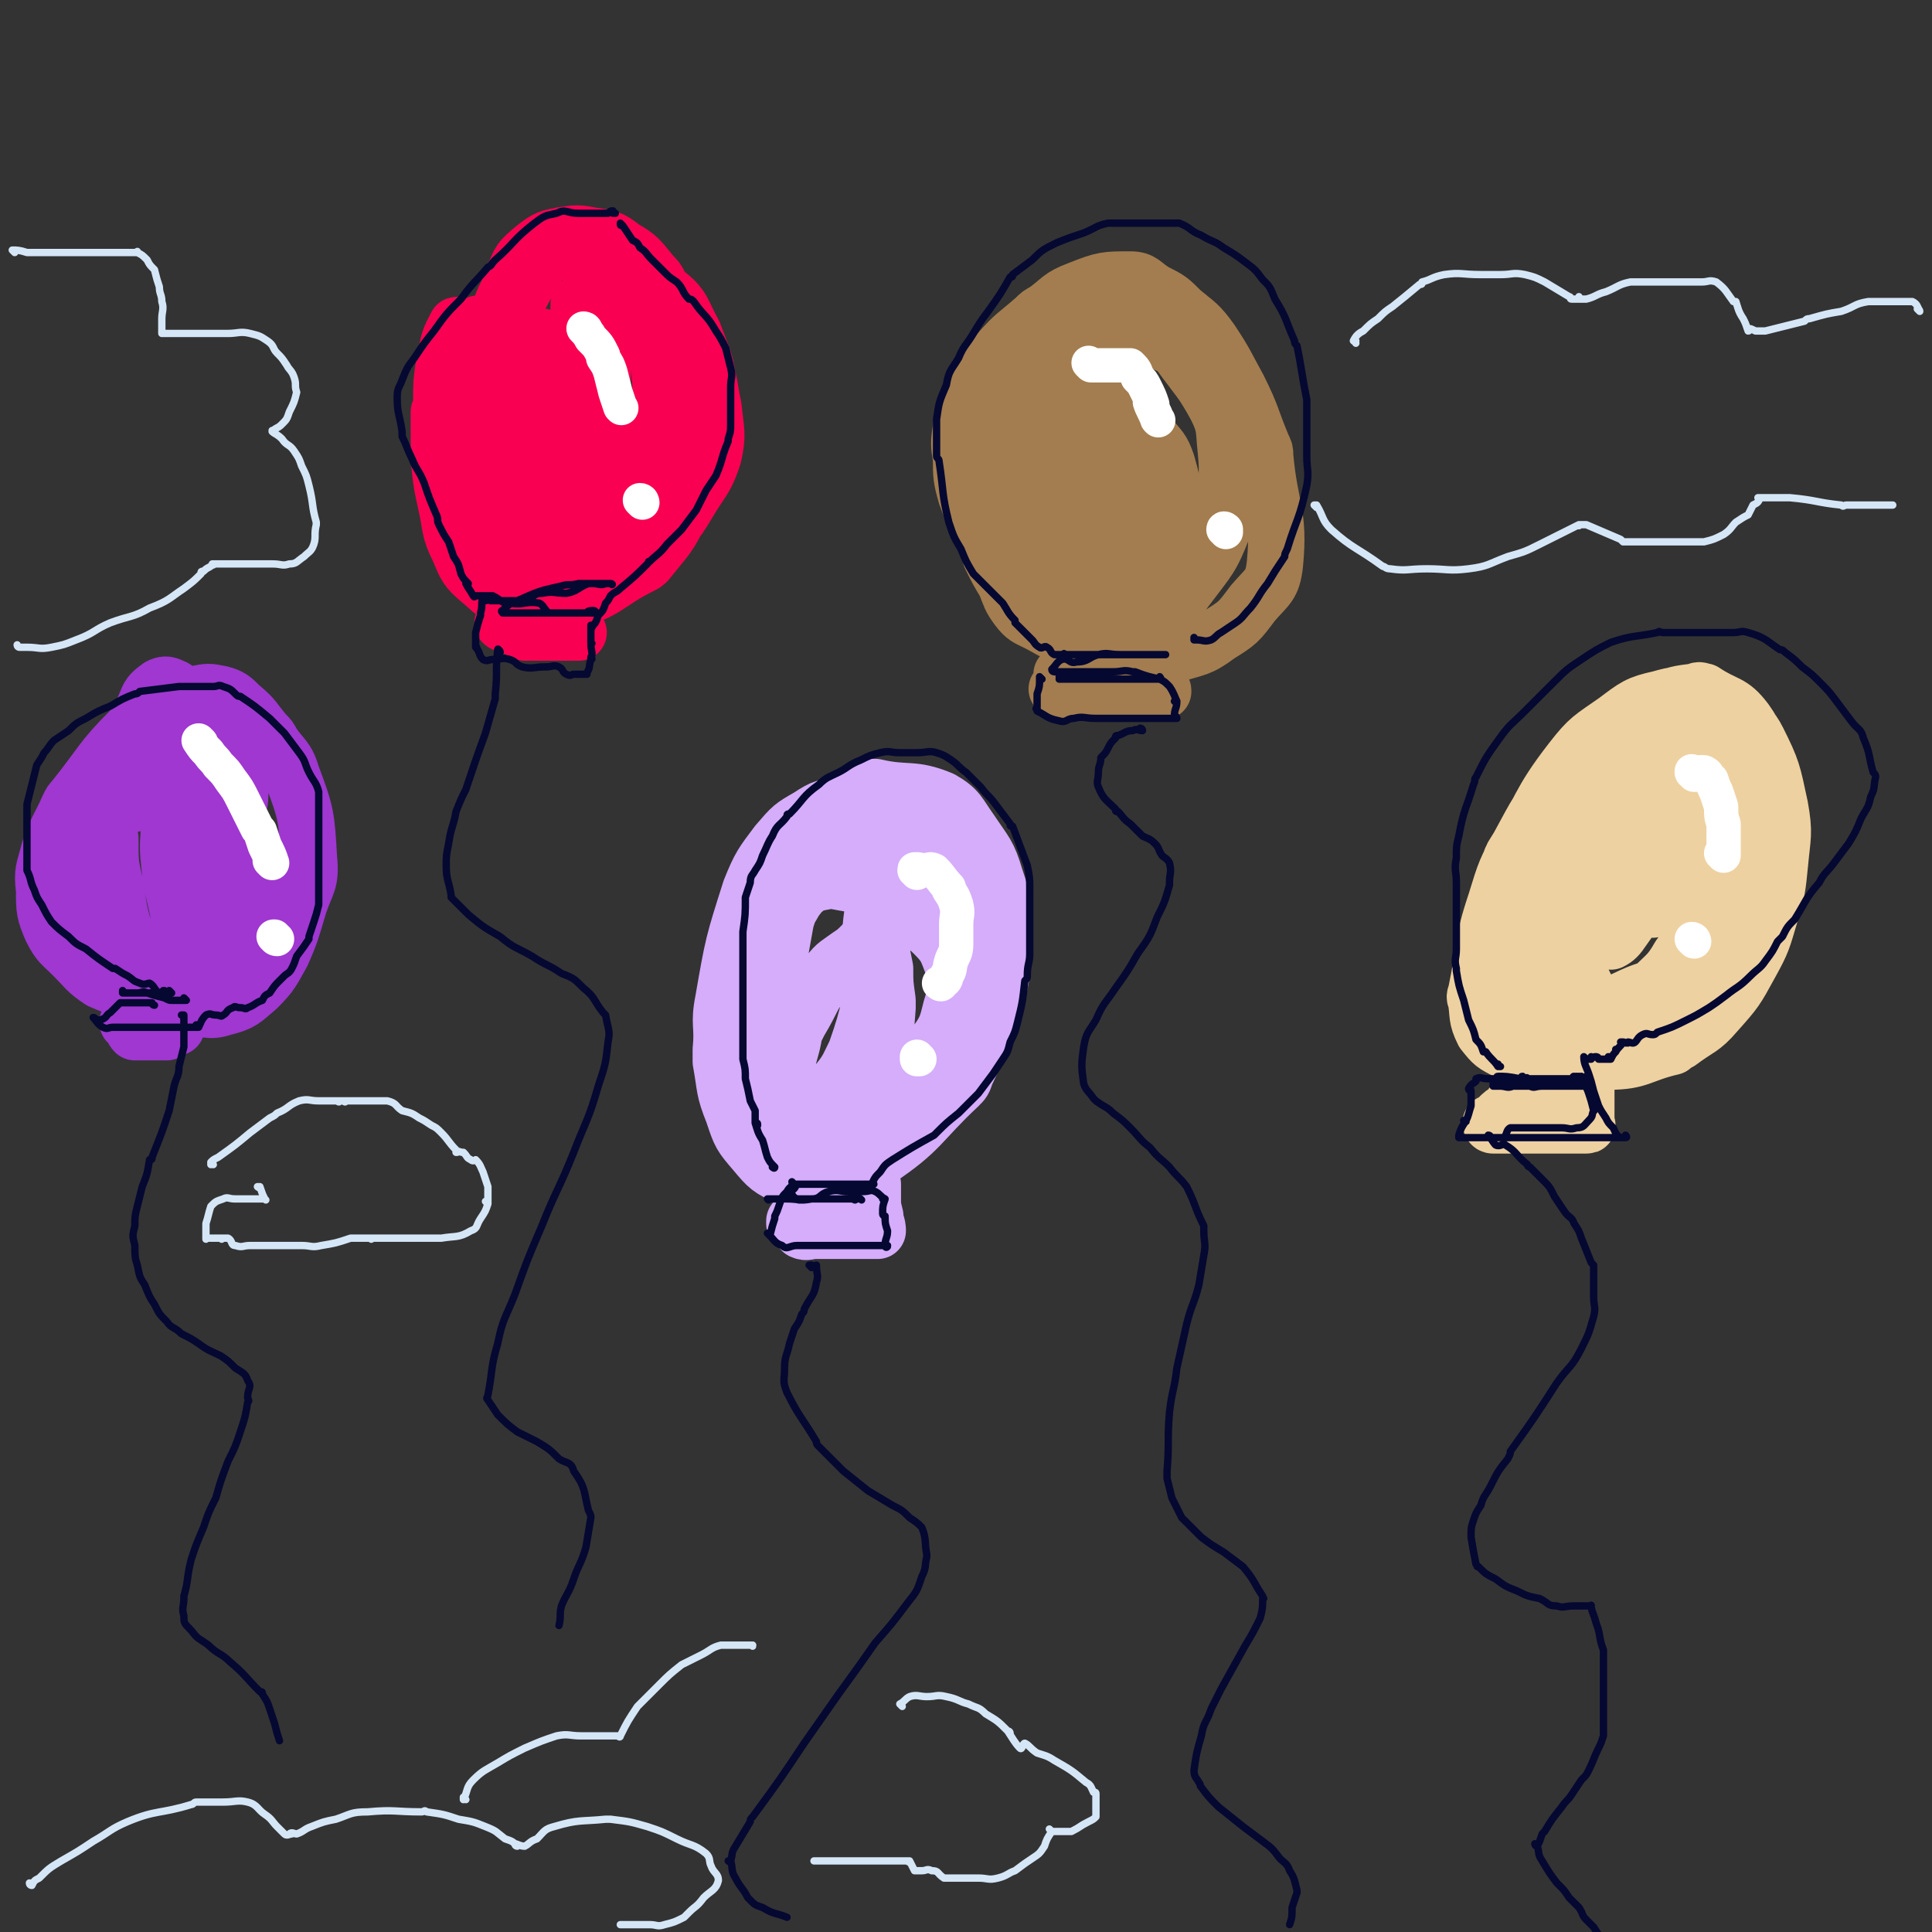
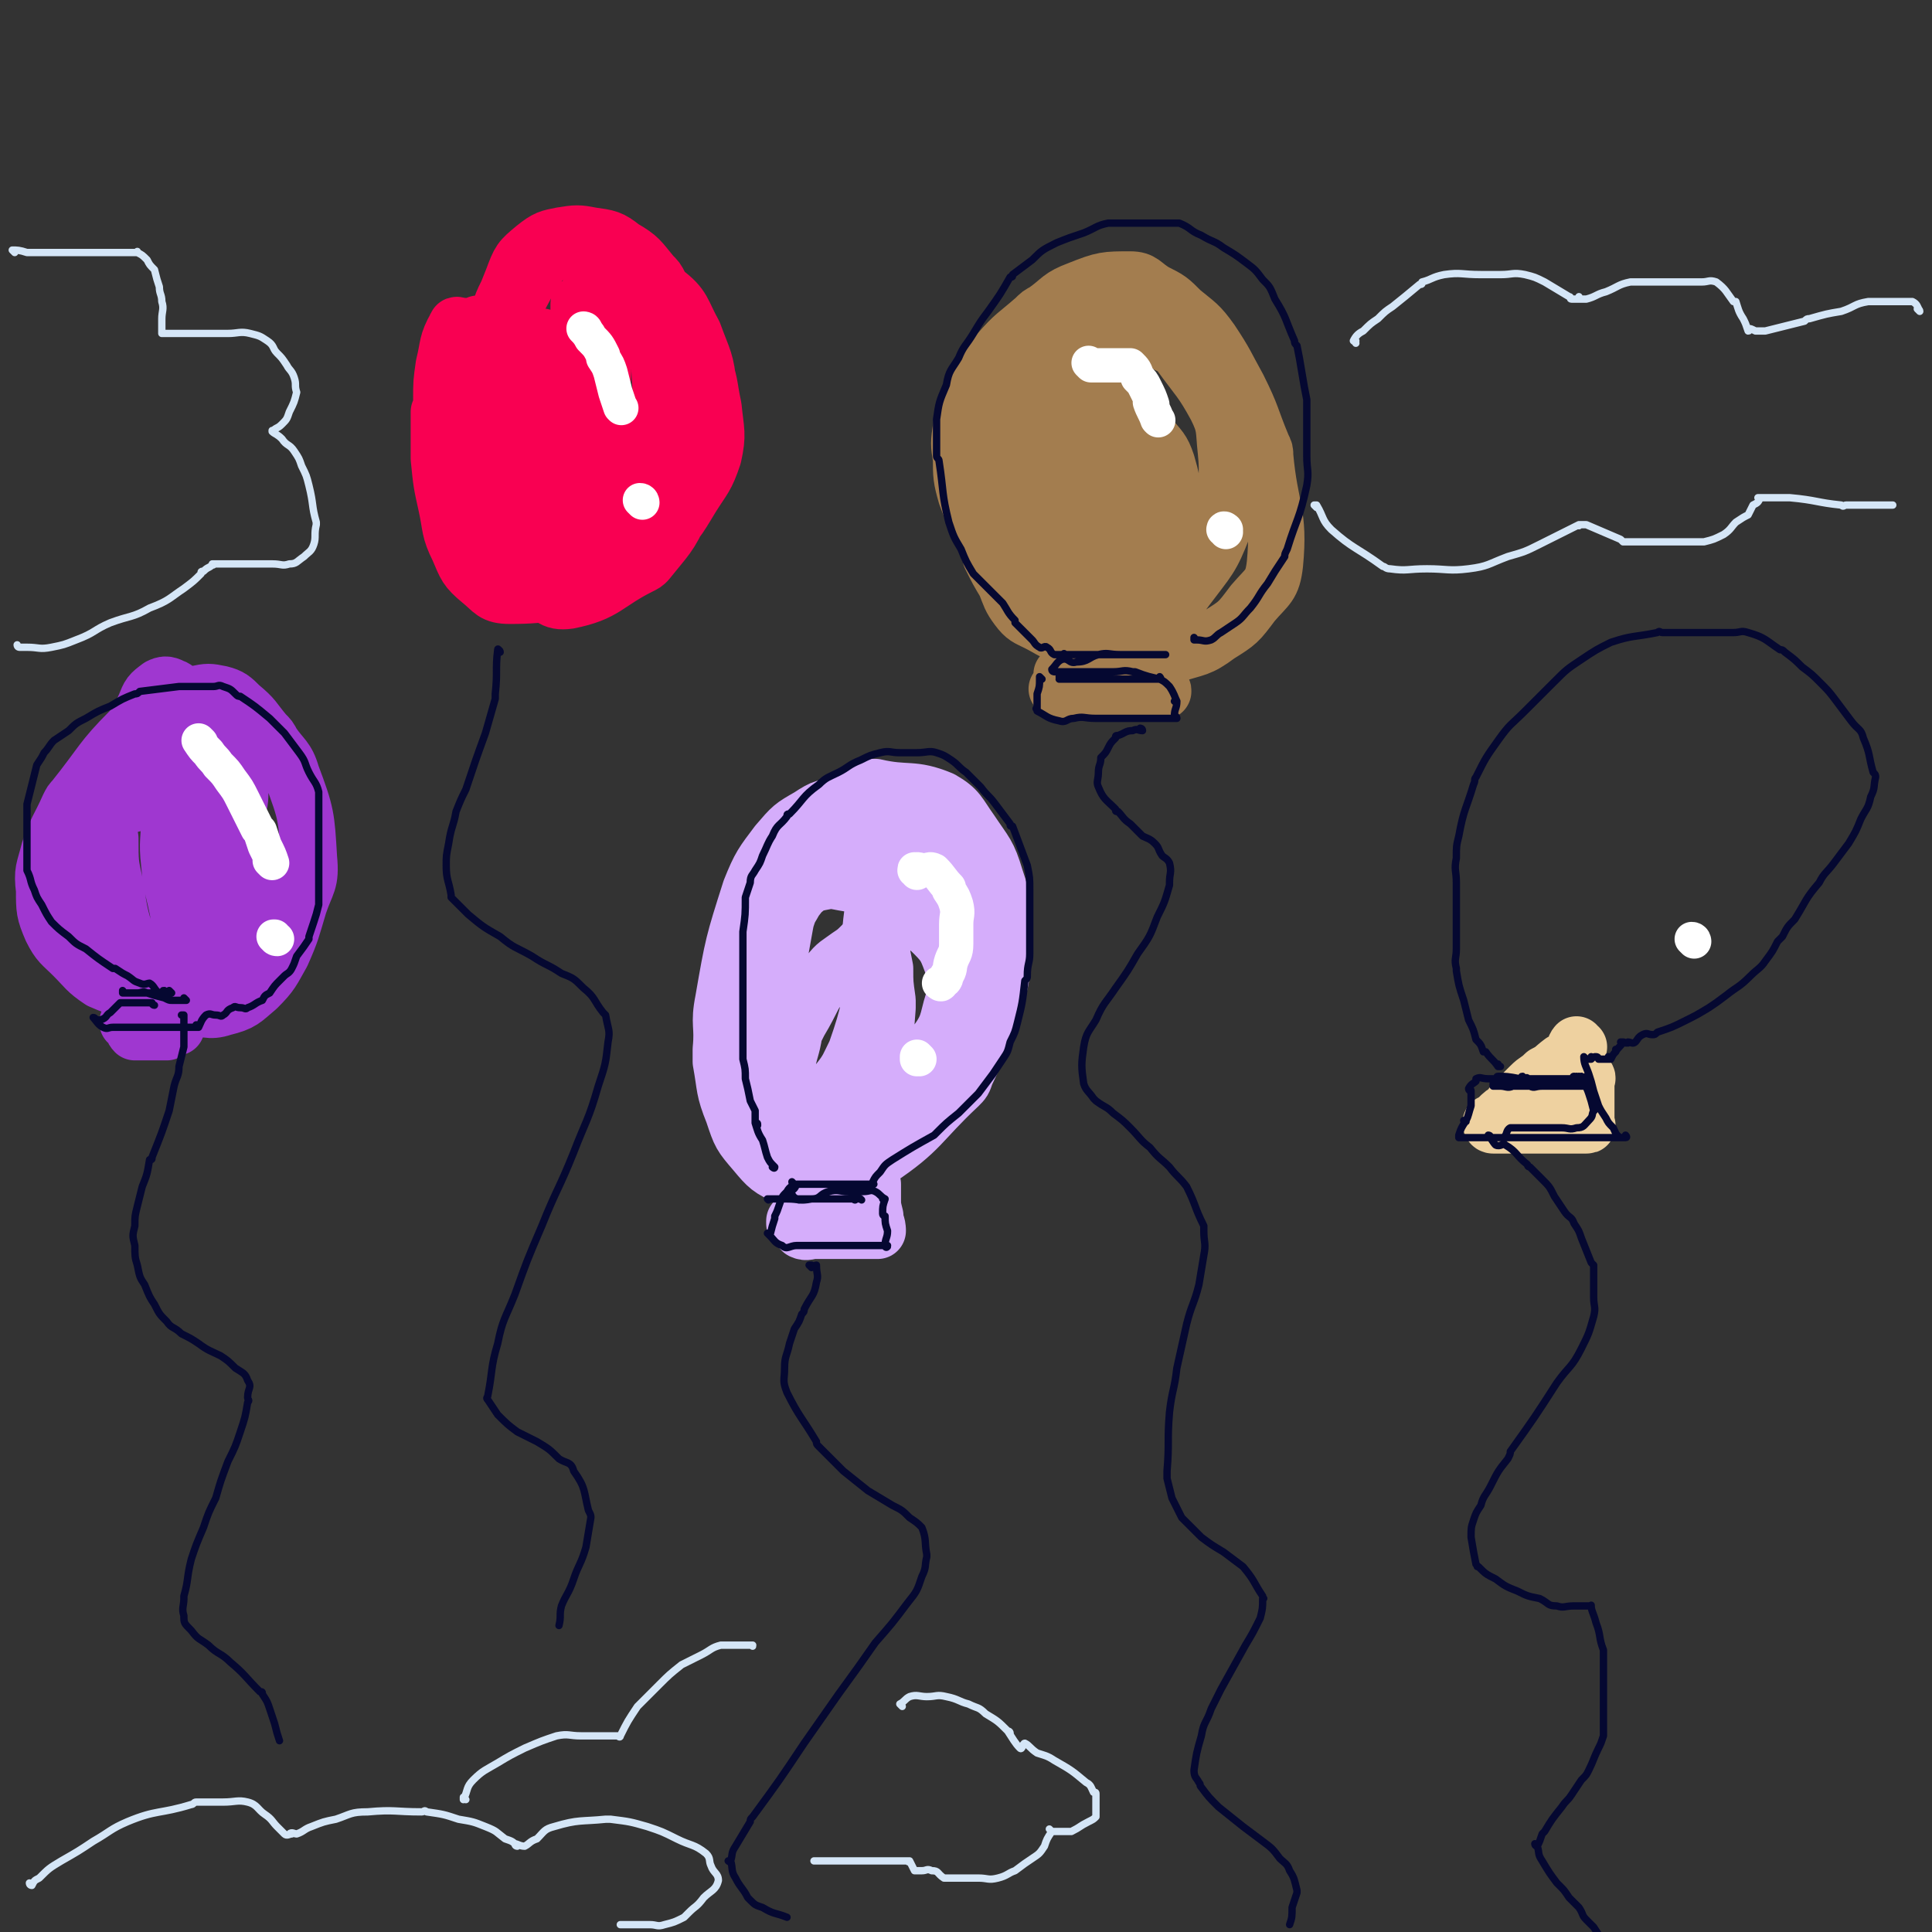
<svg xmlns="http://www.w3.org/2000/svg" viewBox="0 0 788 788" version="1.1">
  <rect x="0" y="0" width="788" height="788" fill="#333333" stroke="none" />
  <g fill="none" stroke="#F90052" stroke-width="23" stroke-linecap="round" stroke-linejoin="round">
    <path d="M196,133c-1,0 -1,0 -1,-1 0,0 0,1 0,1 0,0 0,0 0,0 0,0 0,0 0,-1 0,0 0,1 0,1 -1,0 -1,0 -3,0 -2,0 -2,0 -3,0 -2,0 -3,-1 -3,0 -4,7 -3,8 -5,16 -1,7 -1,7 -1,14 0,3 0,3 -1,5 0,10 0,10 0,19 1,10 1,10 3,19 2,9 1,10 5,18 3,7 3,8 9,13 5,4 5,6 12,6 17,0 18,-2 35,-6 3,0 3,0 5,-2 10,-6 11,-6 20,-14 8,-8 8,-8 14,-18 5,-8 6,-8 9,-17 2,-9 1,-10 0,-20 -2,-9 -1,-10 -5,-19 -7,-16 -9,-16 -17,-31 -1,-2 -1,-2 -3,-4 -5,-6 -5,-7 -12,-11 -5,-4 -6,-4 -13,-5 -5,-1 -6,-1 -12,0 -5,1 -6,1 -11,5 -6,5 -6,5 -9,13 -7,17 -6,18 -11,37 0,2 0,2 0,4 -1,13 -2,13 -2,26 1,12 0,12 3,24 3,10 3,10 9,19 4,8 4,9 11,14 5,5 6,8 13,7 15,-3 15,-7 29,-14 2,-1 2,-1 3,-2 8,-10 9,-10 14,-21 6,-12 7,-12 10,-26 2,-11 2,-12 1,-24 -1,-11 -2,-11 -6,-22 -5,-9 -4,-11 -12,-17 -11,-11 -13,-9 -27,-17 -1,-1 -1,-1 -2,-1 -7,0 -7,-1 -13,0 -6,1 -7,1 -11,5 -6,4 -6,5 -10,11 -4,8 -4,8 -6,18 -3,10 -3,11 -4,22 -1,11 -1,11 0,22 2,16 4,16 7,32 1,2 1,2 2,3 4,6 3,8 9,12 6,3 7,3 13,3 9,-1 9,-1 17,-5 8,-4 9,-4 15,-11 6,-8 8,-8 9,-18 3,-21 0,-22 -1,-44 0,-3 0,-3 -1,-5 -3,-11 -2,-11 -6,-21 -3,-8 -3,-9 -8,-16 -3,-5 -3,-7 -8,-10 -5,-2 -6,0 -11,0 -5,1 -7,0 -11,4 -9,10 -8,12 -16,25 -1,2 -1,2 -1,3 -3,11 -3,11 -5,23 -2,11 -2,11 -3,22 0,10 -1,11 0,21 1,8 1,8 4,16 2,5 2,7 6,9 6,3 7,0 14,0 1,-1 1,-1 1,-1 5,-6 6,-6 9,-13 5,-10 4,-10 7,-21 3,-11 3,-11 4,-22 2,-10 2,-10 2,-19 1,-8 2,-9 0,-16 -1,-7 -2,-7 -4,-14 0,0 -1,0 -1,-1 0,0 0,0 0,0 0,4 -1,3 -1,7 0,7 0,7 0,14 0,10 -1,10 -1,19 -1,10 0,10 0,19 0,8 -1,9 0,16 1,9 1,9 3,18 0,1 0,1 1,2 0,0 0,0 0,0 0,0 -1,-1 -1,-1 0,0 1,1 1,1 1,-7 1,-8 1,-15 1,-9 2,-9 0,-17 -1,-14 -2,-14 -5,-27 -1,-1 -1,-1 -1,-2 -4,-4 -4,-5 -8,-8 -3,-2 -3,-2 -7,-3 -2,-1 -3,-1 -5,0 -2,1 -2,2 -3,4 -1,5 -1,5 0,10 3,13 4,13 7,26 1,2 1,2 1,3 3,5 3,6 6,11 2,4 2,4 5,8 2,2 2,2 4,3 1,1 2,1 3,0 1,-2 1,-3 1,-6 0,-11 -1,-11 -2,-22 0,-1 0,-1 -1,-2 -2,-7 -2,-7 -5,-13 -3,-5 -3,-5 -8,-10 -3,-3 -3,-3 -7,-4 -3,-1 -3,0 -6,0 -1,0 -2,-1 -3,0 -1,2 -1,3 -1,6 0,12 1,12 2,24 0,2 0,2 0,3 2,6 2,6 5,11 2,5 2,6 5,10 1,3 2,3 4,5 2,2 2,2 4,3 1,1 2,1 2,0 3,-11 2,-12 4,-23 0,-2 0,-2 0,-4 1,-10 1,-10 1,-19 1,-9 0,-9 0,-18 0,-6 0,-6 0,-13 0,-3 0,-3 0,-6 0,0 0,0 0,0 1,0 0,0 0,-1 0,0 0,1 0,1 1,3 1,3 2,6 0,7 0,7 0,13 0,9 0,9 0,18 0,8 0,8 0,17 0,7 0,7 0,15 0,4 0,4 0,8 0,0 0,0 0,0 0,0 -1,-1 -1,-1 0,0 0,0 1,1 0,0 0,0 0,0 0,-5 -1,-5 0,-10 0,-5 0,-5 1,-10 1,-6 2,-6 3,-13 0,-1 0,0 1,-1 0,0 0,0 0,0 1,-2 1,-2 2,-5 0,0 0,0 0,0 0,1 0,0 0,0 -1,0 0,0 0,0 0,0 0,0 0,0 2,3 2,3 4,5 0,1 0,1 0,2 0,3 0,3 0,6 0,4 0,4 0,8 0,4 0,4 0,8 0,4 0,4 0,8 " />
-     <path d="M212,237c0,0 0,-1 -1,-1 0,0 1,1 1,1 0,0 0,0 0,0 0,0 0,-1 -1,-1 0,0 1,1 1,1 0,0 0,0 0,0 0,0 0,-1 -1,-1 0,0 1,1 1,1 0,0 0,0 0,0 0,0 0,-1 -1,-1 -1,2 -1,3 -2,6 -1,2 -1,2 -2,5 0,1 0,1 0,1 0,0 0,0 0,0 0,0 0,-1 -1,-1 0,3 0,4 0,7 0,0 0,0 0,0 0,1 -1,0 -1,0 0,0 0,0 1,0 4,2 4,2 8,4 0,0 0,0 0,0 3,0 3,0 5,0 2,0 2,0 4,0 1,0 1,0 3,0 2,0 2,0 4,0 2,0 2,0 3,0 1,0 1,0 3,0 0,0 0,0 0,0 0,0 -1,-1 -1,-1 0,0 0,0 1,1 0,0 0,0 0,0 0,0 -1,-1 -1,-1 0,0 1,1 1,1 -3,-5 -3,-6 -7,-11 0,0 0,0 0,-1 -2,-1 -2,-2 -4,-3 -1,0 -2,1 -3,0 -2,-1 -1,-1 -3,-3 0,0 0,0 0,0 1,0 0,0 0,-1 0,0 0,1 0,1 0,0 0,0 0,0 1,0 0,0 0,-1 0,0 0,1 0,1 0,0 0,0 0,0 0,3 0,3 0,6 0,0 0,0 0,0 1,1 0,0 0,0 0,0 0,0 0,0 0,0 0,0 0,0 1,1 0,0 0,0 " />
  </g>
  <g fill="none" stroke="#A37D4F" stroke-width="23" stroke-linecap="round" stroke-linejoin="round">
    <path d="M421,154c0,0 -1,-1 -1,-1 0,0 0,0 1,1 0,0 0,0 0,0 -1,1 -1,1 -2,2 -1,1 -1,0 -1,1 -1,5 -2,5 -2,9 -2,7 -1,7 -2,13 0,9 0,9 0,18 1,9 1,10 2,19 2,10 0,10 5,19 7,15 8,14 18,28 1,2 1,2 2,3 8,3 8,4 17,4 10,1 11,0 21,-3 9,-3 10,-2 18,-8 8,-5 8,-5 14,-13 6,-7 8,-7 9,-16 2,-21 -2,-22 -4,-44 0,-2 0,-2 -1,-4 -5,-12 -4,-12 -10,-24 -5,-9 -5,-10 -11,-19 -5,-7 -6,-7 -12,-12 -5,-5 -5,-5 -11,-8 -5,-3 -5,-5 -10,-5 -10,0 -11,0 -21,4 -8,3 -7,4 -14,9 -2,1 -2,1 -4,3 -8,7 -8,6 -15,14 -6,7 -6,8 -10,16 -4,7 -4,7 -5,14 -1,7 -1,7 0,13 0,7 0,8 2,15 4,11 5,11 9,22 1,2 1,2 1,3 3,6 3,6 6,11 2,5 2,6 5,10 3,4 4,4 8,6 6,3 6,4 12,5 6,1 7,1 13,0 11,-1 11,-2 21,-5 2,0 2,0 3,-1 6,-6 7,-6 12,-13 9,-12 10,-12 15,-25 2,-5 1,-6 1,-12 0,-9 1,-9 0,-19 -1,-9 0,-10 -4,-18 -6,-11 -7,-11 -15,-22 -1,-1 -1,-1 -2,-2 -6,-3 -6,-3 -12,-6 -5,-2 -5,-2 -11,-3 -4,-1 -4,-1 -9,0 -3,1 -4,1 -6,3 -4,3 -4,3 -5,6 -5,12 -4,13 -7,25 0,1 0,1 0,3 -1,8 -1,8 -2,17 0,9 -1,9 0,18 1,8 1,8 4,16 3,6 3,6 7,11 4,5 3,6 9,8 7,2 9,2 17,0 4,-1 3,-3 6,-7 1,-1 1,-1 2,-3 2,-6 3,-6 4,-12 2,-7 2,-8 2,-15 0,-7 0,-7 -2,-14 -2,-6 -3,-6 -7,-11 -4,-6 -3,-6 -8,-10 -7,-5 -7,-4 -14,-7 -1,-1 -1,-1 -2,-1 -2,0 -3,-1 -4,0 -2,1 -3,1 -4,3 -2,5 -1,5 -2,10 -1,6 -1,6 -2,13 -1,6 -2,6 -1,12 1,10 2,10 5,19 0,1 0,2 0,2 3,3 3,4 7,5 4,1 5,0 9,0 1,0 2,1 3,0 2,-2 2,-3 3,-6 2,-6 3,-6 3,-12 2,-12 1,-12 1,-24 0,-2 0,-2 -1,-3 -1,-5 -1,-5 -3,-9 -1,-3 -1,-4 -3,-5 -2,-1 -2,0 -4,0 -1,0 -1,0 -3,0 0,0 0,0 0,0 -1,10 -1,10 -2,20 0,1 0,1 0,2 1,6 1,6 2,11 1,5 1,5 3,10 2,3 2,3 5,6 1,2 1,3 4,4 1,0 1,0 2,0 " />
    <path d="M434,229c-1,0 -1,-1 -1,-1 -1,0 0,1 0,1 0,0 0,0 0,0 0,0 0,-1 0,-1 -1,0 0,1 0,1 0,0 0,0 0,0 0,0 0,-1 0,-1 -1,0 0,1 0,1 0,0 0,0 0,0 0,0 0,-1 0,-1 -1,0 0,1 0,1 0,0 0,0 0,0 0,0 0,-1 0,-1 -1,3 0,4 0,7 0,0 0,0 0,0 0,3 0,3 0,7 0,0 0,0 0,0 0,3 0,3 0,6 0,0 0,0 0,0 0,3 0,3 0,6 0,3 1,3 1,5 0,1 0,1 0,2 0,0 0,0 0,0 1,0 0,-1 0,-1 0,0 0,0 0,1 0,0 0,0 0,0 1,0 0,-1 0,-1 0,0 0,1 0,1 1,0 2,0 3,0 1,0 1,0 2,0 3,-2 2,-4 5,-5 0,0 1,2 2,2 1,-1 1,-3 3,-4 1,0 1,1 3,0 2,0 2,-1 4,-2 1,0 1,-1 1,-1 0,0 0,0 0,0 0,0 -1,0 -1,0 0,0 1,0 1,0 0,0 0,0 0,0 0,0 -1,0 -1,0 0,0 1,0 1,0 0,0 0,0 0,0 -2,0 -2,0 -3,0 -2,0 -2,0 -3,0 -1,0 -1,0 -2,0 0,0 0,0 0,0 -2,3 -2,3 -3,5 -1,2 -1,2 -2,4 0,0 0,0 0,1 -2,1 -2,1 -3,3 0,0 0,0 0,0 0,0 0,-1 0,-1 -2,2 -1,3 -2,6 0,0 0,0 0,0 0,0 -1,-1 -1,-1 0,0 0,0 1,1 0,0 0,0 0,0 0,0 -1,-1 -1,-1 0,0 1,0 1,1 -1,1 -2,1 -3,3 0,0 0,0 0,0 0,0 0,-1 0,-1 -1,1 -1,2 -2,4 0,0 0,0 0,0 0,0 -1,0 -1,0 0,0 1,0 1,0 -1,3 -1,3 -2,7 0,0 0,0 0,0 0,0 -1,-1 -1,-1 0,0 1,0 1,1 0,0 0,0 0,0 0,0 -1,-1 -1,-1 0,0 1,0 1,1 0,0 0,0 0,0 0,0 -1,-1 -1,-1 2,0 3,0 5,1 5,0 5,0 9,0 1,0 1,0 1,0 3,0 3,0 5,0 3,0 3,0 5,0 2,0 2,0 4,0 2,0 2,0 4,0 1,0 1,0 3,0 1,0 1,0 2,0 1,0 1,0 2,0 0,0 0,0 1,0 0,0 0,0 0,0 1,0 1,0 2,0 0,0 0,0 0,0 1,0 0,-1 0,-1 0,0 0,0 0,1 0,0 0,0 0,0 1,0 0,-1 0,-1 0,0 0,0 0,1 0,0 0,0 0,0 1,0 0,0 0,-1 -2,-1 -2,-1 -3,-3 0,0 0,0 0,0 -1,-1 -1,-1 -2,-2 0,-1 0,-1 0,-1 0,0 0,0 0,0 0,0 -1,0 -1,0 0,0 0,0 1,0 " />
  </g>
  <g fill="none" stroke="#EED1A0" stroke-width="23" stroke-linecap="round" stroke-linejoin="round">
-     <path d="M656,319c0,0 -1,-1 -1,-1 0,0 0,0 0,0 0,0 0,0 0,0 1,1 0,0 0,0 0,0 1,0 0,0 -1,3 -1,3 -3,5 -2,5 -2,5 -5,10 -3,6 -4,6 -7,12 -5,15 -5,15 -9,30 -1,2 -1,2 -1,4 -1,8 -1,8 0,16 0,6 1,6 3,13 2,5 1,6 4,11 3,5 3,6 8,10 4,3 5,5 11,4 13,0 13,-3 26,-6 1,-1 1,-1 3,-2 8,-6 9,-5 15,-12 8,-9 8,-9 14,-20 5,-9 5,-10 8,-20 3,-10 3,-11 4,-21 1,-11 2,-12 0,-23 -3,-14 -3,-15 -9,-27 -3,-6 -4,-5 -9,-10 -2,-1 -1,-2 -3,-2 -6,-3 -6,-4 -13,-5 -7,-2 -8,-2 -15,0 -9,2 -10,3 -18,9 -10,7 -11,7 -18,16 -14,18 -12,20 -24,39 0,1 -1,1 -1,3 -3,11 -4,11 -5,22 -1,14 -2,14 0,27 1,6 3,5 7,10 5,7 5,8 12,13 7,4 7,5 15,6 10,2 11,4 20,0 17,-7 17,-10 33,-21 2,-2 3,-2 4,-4 7,-11 8,-11 13,-23 4,-12 4,-12 5,-25 2,-13 1,-13 0,-26 0,-10 0,-11 -2,-21 -2,-8 -1,-9 -6,-16 -6,-8 -8,-6 -17,-12 -1,0 -2,-1 -3,0 -8,1 -8,1 -16,4 -11,5 -11,5 -21,13 -11,9 -11,10 -20,21 -8,11 -8,11 -15,24 -6,11 -6,11 -10,24 -6,18 -4,18 -8,37 0,1 -1,1 0,3 1,6 0,7 3,13 4,5 4,5 10,8 7,3 7,3 15,3 9,0 10,0 18,-3 11,-4 12,-4 20,-12 16,-18 16,-19 28,-41 6,-10 4,-11 7,-22 1,-3 2,-3 2,-7 2,-11 3,-11 3,-22 1,-9 2,-10 0,-18 -1,-5 -1,-7 -6,-9 -4,-3 -5,-3 -10,0 -12,5 -11,7 -23,15 -1,1 -1,1 -2,2 -6,9 -7,8 -12,18 -6,9 -5,10 -8,20 -3,11 -3,11 -4,21 0,8 -1,8 0,16 1,7 1,7 4,13 2,4 2,6 6,6 8,1 9,-2 18,-5 2,0 2,0 3,-1 6,-6 7,-6 11,-13 5,-7 6,-7 9,-16 3,-9 4,-9 4,-19 1,-8 1,-8 -1,-16 -2,-6 -2,-7 -7,-11 -7,-5 -8,-4 -16,-7 -1,0 -1,0 -2,0 -3,2 -4,1 -7,4 -3,3 -3,3 -5,8 -2,6 -2,6 -3,12 -2,7 -2,7 -3,13 -1,7 0,7 0,13 0,5 0,5 0,10 0,0 0,0 0,0 1,1 1,3 3,3 2,-1 3,-2 5,-5 5,-7 5,-7 9,-15 2,-6 2,-6 3,-12 2,-7 2,-7 3,-15 0,-7 -1,-7 -2,-15 0,0 0,0 0,-1 -1,-1 -1,-2 -3,-3 -1,0 -3,-1 -4,0 -2,4 -2,5 -3,10 -2,5 -3,5 -4,11 -1,5 -1,5 -1,10 0,4 -1,6 2,9 3,5 5,4 10,7 1,1 1,1 1,1 4,1 4,0 8,0 3,0 4,1 6,0 3,-1 3,-2 5,-5 0,0 0,0 0,0 0,-3 1,-4 -1,-6 -2,-2 -3,-2 -6,-3 0,0 -1,0 -1,0 -2,0 -3,-2 -4,0 -3,3 -3,4 -5,9 -1,5 0,5 -1,10 " />
    <path d="M644,427c0,0 -1,0 -1,-1 0,0 0,1 0,1 0,0 0,0 0,0 1,0 0,0 0,-1 0,0 0,1 0,1 0,0 0,0 0,0 1,0 0,-1 0,-1 -1,1 -1,3 -2,4 -2,2 -2,2 -4,3 -4,3 -3,3 -7,5 -3,3 -3,2 -6,5 -2,2 -2,2 -5,5 -2,2 -2,2 -4,5 -2,1 -2,1 -4,3 0,0 0,0 0,0 -1,1 -1,1 -2,3 0,0 0,0 0,0 0,0 -1,0 -1,-1 0,0 0,1 1,1 0,0 0,0 0,0 0,0 -1,0 -1,-1 0,0 0,1 1,1 1,0 1,0 2,0 2,0 2,0 4,0 3,0 3,0 5,0 3,0 3,0 5,0 3,0 3,0 5,0 4,0 4,0 8,0 0,0 0,0 0,0 2,0 2,0 4,0 1,0 1,0 3,0 1,0 1,0 2,0 0,0 0,0 0,0 1,0 0,0 0,-1 0,0 0,1 0,1 0,0 0,0 0,0 1,0 0,0 0,-1 0,0 0,1 0,1 0,0 0,0 0,0 1,0 0,0 0,-1 0,0 0,1 0,1 0,-5 0,-6 0,-12 0,0 0,0 0,-1 0,0 0,0 0,0 0,-3 0,-3 0,-6 0,0 0,0 0,0 1,0 0,-1 0,-1 0,0 0,0 0,1 0,0 0,0 0,0 " />
  </g>
  <g fill="none" stroke="#D5ADFB" stroke-width="23" stroke-linecap="round" stroke-linejoin="round">
    <path d="M355,383c0,0 0,-1 -1,-1 0,0 1,0 1,0 0,0 0,0 0,0 -2,2 -1,2 -3,3 -3,3 -3,3 -6,5 -4,3 -5,3 -8,7 -7,9 -6,10 -12,20 -1,2 -1,2 -2,4 -1,7 -2,7 -3,14 0,6 -1,7 0,13 1,5 2,5 5,9 2,5 2,5 6,8 4,3 5,4 10,3 12,-1 13,-3 25,-7 2,-1 2,-1 4,-2 7,-7 8,-6 13,-14 6,-8 6,-8 8,-16 3,-9 2,-9 2,-18 -1,-8 -1,-8 -5,-16 -3,-8 -3,-9 -8,-14 -10,-10 -11,-9 -23,-17 -1,-1 -1,-1 -2,-1 -6,-2 -6,-2 -12,-3 -5,-1 -5,-1 -10,0 -4,1 -5,1 -8,5 -4,5 -4,6 -6,12 -3,8 -3,8 -4,16 -3,17 -2,17 -3,35 0,1 0,1 0,2 1,7 0,8 3,15 2,5 3,5 7,9 4,3 4,4 9,5 5,1 5,1 10,0 7,-1 8,0 13,-5 15,-12 15,-13 27,-29 6,-8 4,-10 8,-20 3,-7 5,-7 5,-14 1,-6 -2,-6 -3,-12 -2,-9 -1,-9 -4,-18 -2,-6 -2,-8 -7,-12 -4,-4 -5,-4 -12,-5 -8,-1 -9,-3 -16,0 -14,6 -13,9 -25,19 -2,1 -2,1 -3,3 -5,9 -6,9 -9,18 -4,14 -4,14 -6,29 -1,6 0,6 1,12 0,8 0,9 2,16 2,7 1,9 6,13 9,6 11,4 22,8 1,0 1,0 2,0 9,-1 10,1 18,-3 10,-4 10,-5 18,-13 8,-8 9,-9 13,-19 6,-11 6,-12 7,-24 1,-12 1,-13 -3,-24 -7,-18 -10,-17 -20,-34 -1,-2 -1,-2 -2,-3 -8,-5 -8,-6 -16,-9 -7,-3 -7,-4 -15,-4 -6,0 -7,0 -13,4 -7,4 -7,4 -13,11 -6,8 -7,9 -11,19 -7,22 -7,22 -11,45 -2,10 0,10 -1,20 0,3 0,3 0,5 2,11 1,11 5,21 3,9 3,9 9,16 5,6 6,7 13,10 8,2 9,1 17,0 10,-2 12,-1 20,-7 18,-12 17,-15 33,-30 2,-2 2,-2 3,-5 6,-13 7,-13 11,-27 4,-13 4,-14 4,-27 1,-13 1,-14 -3,-26 -3,-10 -4,-10 -10,-19 -5,-7 -5,-9 -12,-13 -12,-5 -14,-2 -27,-5 -1,0 -1,0 -3,0 -6,4 -7,3 -13,8 -6,6 -6,7 -10,15 -4,8 -4,8 -7,17 -3,11 -3,12 -5,23 -2,11 -2,11 -3,22 0,14 1,14 1,28 0,1 0,1 0,3 2,5 2,7 5,11 1,1 2,0 5,0 4,0 4,1 7,0 5,-2 5,-3 8,-7 4,-5 4,-6 7,-12 6,-17 5,-18 9,-35 1,-1 1,-1 1,-2 1,-8 2,-8 2,-16 1,-7 0,-7 0,-13 0,-3 0,-3 0,-6 0,0 0,0 0,0 -1,1 -2,1 -2,3 -2,5 -3,5 -3,11 -2,15 -1,16 -2,31 0,2 0,2 0,4 0,8 0,8 1,16 1,8 2,8 3,16 0,0 0,0 0,0 1,-1 1,-1 2,-1 0,0 0,0 0,0 1,-13 1,-13 2,-26 0,-2 0,-2 0,-3 -1,-7 -1,-7 -1,-13 -1,-5 -1,-5 -2,-10 0,0 0,0 0,0 0,1 -1,0 -1,0 0,0 1,0 1,0 -1,4 -1,4 -2,8 0,1 0,1 0,2 0,6 0,6 0,13 0,8 -1,8 0,15 0,3 1,3 1,6 0,3 0,3 0,6 0,0 0,0 0,0 0,0 0,0 0,-1 0,0 0,1 0,1 0,-4 0,-5 0,-10 0,-4 0,-4 0,-9 0,-4 0,-4 0,-8 0,0 0,0 0,0 0,0 0,-1 0,-1 0,0 0,1 0,1 0,0 0,0 0,0 0,6 0,6 0,13 0,7 0,7 -1,14 -1,6 -1,6 -2,13 -1,5 -1,5 -2,9 -1,4 -1,3 -2,7 0,0 0,0 0,0 1,0 0,-1 0,-1 0,0 0,0 0,1 0,0 0,0 0,0 1,0 0,-1 0,-1 0,0 0,0 0,1 -1,1 -1,1 -3,3 -1,1 -1,1 -2,3 -3,3 -3,3 -5,6 0,0 0,0 0,0 -2,3 -2,3 -3,5 0,0 0,0 0,0 -1,3 -1,3 -3,7 0,0 0,0 0,0 -1,3 -1,3 -3,7 0,0 0,0 0,0 -1,2 -1,2 -3,4 -1,1 -1,0 -2,0 0,0 0,0 0,0 0,0 0,-1 -1,-1 -1,0 -1,1 -2,1 0,0 0,0 0,0 1,0 0,0 0,-1 0,0 0,1 0,1 0,0 0,0 0,0 1,0 0,0 0,-1 0,0 0,1 0,1 0,0 0,0 0,0 2,1 2,2 3,3 2,1 3,0 5,0 4,0 4,0 9,0 0,0 0,0 1,0 2,0 2,0 4,0 1,0 1,0 3,0 2,0 2,0 3,0 2,0 2,0 3,0 0,0 0,0 0,0 2,0 2,0 3,0 0,0 0,0 0,0 0,0 0,0 0,0 0,-1 0,0 0,0 0,0 0,0 0,0 0,0 0,0 0,0 0,-1 0,0 0,0 0,0 0,0 0,0 0,0 0,0 0,0 0,-1 0,0 0,0 0,-3 -1,-3 -1,-6 0,0 0,0 0,0 -1,-4 -1,-4 -1,-7 0,0 0,0 0,0 0,-3 0,-3 0,-6 0,0 0,0 0,0 0,0 -1,0 -1,-1 " />
  </g>
  <g fill="none" stroke="#9F37D0" stroke-width="23" stroke-linecap="round" stroke-linejoin="round">
    <path d="M54,328c0,0 0,0 -1,-1 0,0 1,1 1,1 0,0 0,0 0,0 -1,0 -1,0 -3,0 0,0 0,0 0,0 -1,0 -1,0 -3,0 -1,0 -1,-1 -2,0 -2,2 -2,2 -4,5 -4,7 -3,7 -7,14 0,1 0,1 0,2 -2,5 -3,5 -3,11 0,5 0,6 1,11 2,7 2,7 5,13 2,5 3,5 7,9 3,5 3,6 8,8 10,6 11,5 22,9 1,1 1,1 2,1 7,0 8,2 14,0 8,-2 8,-3 14,-8 6,-6 6,-7 10,-14 4,-9 4,-10 7,-20 3,-9 5,-9 4,-19 -1,-17 -1,-18 -7,-34 -2,-7 -4,-7 -8,-13 -1,-2 -1,-2 -3,-4 -5,-6 -4,-6 -10,-11 -3,-3 -4,-4 -8,-5 -5,-1 -5,-1 -10,0 -6,2 -6,2 -12,5 -8,4 -9,3 -15,10 -12,12 -11,13 -23,28 -1,1 -1,1 -2,3 -4,9 -5,9 -8,18 -2,8 -3,8 -2,16 0,8 0,9 3,16 3,6 4,6 9,11 5,5 5,6 11,10 9,4 10,3 19,6 1,0 2,0 3,0 6,0 7,2 13,0 6,-1 7,-2 12,-6 6,-5 6,-6 10,-13 3,-8 3,-9 4,-18 1,-10 0,-10 -2,-20 -4,-20 -5,-19 -11,-39 -1,-1 -1,-1 -1,-3 -4,-7 -3,-7 -7,-14 -3,-5 -3,-4 -6,-8 -3,-3 -2,-4 -5,-5 -2,-1 -3,-1 -5,0 -4,3 -4,3 -6,8 -7,15 -7,15 -12,31 -2,8 -1,9 -2,17 0,3 -1,3 0,6 0,10 0,10 2,19 2,13 2,13 6,25 1,3 2,3 5,6 3,4 2,4 6,8 2,2 2,3 5,3 3,0 3,-2 6,-4 1,0 1,0 1,-1 1,-7 1,-7 2,-14 2,-11 2,-11 3,-21 1,-11 1,-11 1,-22 0,-11 1,-11 0,-21 0,-7 -1,-7 -2,-15 -1,-4 -1,-4 -2,-9 0,0 0,0 0,0 -1,0 -2,-1 -3,0 -2,2 -2,3 -3,6 -2,7 -2,7 -3,15 -1,8 0,8 0,17 0,9 -1,9 0,18 1,11 2,11 4,22 0,1 0,1 0,2 1,2 1,2 3,3 1,1 2,1 2,0 2,-2 2,-2 3,-5 1,-4 1,-5 2,-9 1,-8 1,-8 1,-15 0,-15 -1,-15 -2,-31 0,-1 0,-1 0,-2 -1,-5 -1,-5 -2,-10 -1,-3 -2,-3 -3,-6 0,0 0,0 0,0 0,0 0,-1 0,-1 -1,3 -2,4 -2,7 0,12 0,12 0,24 0,1 0,1 0,2 0,6 0,6 0,12 0,6 1,6 1,12 1,4 1,4 2,8 0,0 0,0 0,0 2,1 2,3 3,3 2,0 2,-1 4,-3 4,-8 3,-9 7,-17 1,-1 1,-1 1,-3 2,-6 2,-6 3,-12 2,-6 2,-6 2,-12 1,-4 0,-4 0,-9 0,-3 0,-3 0,-7 0,0 0,0 0,0 1,1 0,0 0,0 0,0 0,0 0,0 0,0 0,0 0,0 1,1 0,0 0,0 0,0 0,0 0,0 0,0 0,0 0,0 1,1 0,0 0,0 " />
    <path d="M71,397c0,0 -1,-1 -1,-1 0,0 1,0 1,1 0,0 0,0 0,0 0,0 -1,-1 -1,-1 0,0 1,0 1,1 0,0 0,0 0,0 0,0 -1,-1 -1,-1 0,0 1,0 1,1 0,0 0,0 0,0 0,0 -1,-1 -1,-1 0,0 1,0 1,1 0,0 0,0 0,0 -1,2 -1,2 -3,4 0,0 0,0 0,0 1,1 0,-1 0,0 -1,2 -1,3 -2,7 0,0 0,0 0,0 -1,3 -1,3 -2,6 0,0 0,0 0,0 0,0 0,0 -1,0 0,0 1,0 1,0 0,0 0,0 0,0 0,0 0,0 -1,0 0,0 1,0 1,0 0,0 0,0 0,0 0,0 0,0 -1,0 0,0 1,0 1,0 0,0 0,0 0,0 2,3 1,3 3,5 1,1 2,0 4,0 0,0 0,0 0,0 0,0 -1,0 -1,-1 0,0 1,1 2,1 0,0 0,0 0,0 0,0 0,0 0,-1 -1,0 0,1 0,1 0,0 0,0 0,0 0,0 0,0 0,-1 -1,0 0,1 0,1 0,0 0,0 0,0 0,0 0,0 0,-1 -1,-3 0,-3 0,-7 0,-3 0,-3 0,-6 0,0 0,0 0,0 0,-4 0,-4 0,-7 0,0 0,0 0,0 0,1 0,0 0,0 -1,0 0,0 0,0 0,0 0,0 0,0 0,1 0,0 0,0 -1,0 0,0 0,0 0,0 0,0 0,0 0,1 0,0 0,0 -1,0 0,0 0,0 -1,3 -1,3 -2,7 0,0 0,0 0,0 -2,3 -2,3 -4,6 -1,2 -1,2 -2,3 0,0 0,0 0,0 -1,2 -1,2 -3,3 0,0 0,0 0,0 -2,0 -2,0 -5,0 0,0 0,0 0,0 0,0 0,0 0,0 -2,0 -2,0 -3,0 0,0 0,0 0,0 0,1 -1,0 -1,0 0,0 0,0 1,0 0,0 0,0 0,0 0,1 -1,0 -1,0 0,0 0,0 1,0 0,0 0,0 0,0 1,2 1,3 2,4 1,0 1,0 3,0 1,0 1,0 2,0 1,0 1,0 3,0 1,0 1,0 2,0 0,0 0,0 0,0 1,0 1,0 3,0 0,0 0,0 0,0 0,0 -1,-1 -1,-1 0,0 0,0 1,1 0,0 0,0 0,0 0,0 -1,-1 -1,-1 0,0 0,0 1,1 " />
  </g>
  <g fill="none" stroke="#FFFFFF" stroke-width="14" stroke-linecap="round" stroke-linejoin="round">
    <path d="M82,303c0,0 -1,-1 -1,-1 0,0 0,0 0,0 0,0 0,0 0,0 1,1 0,0 0,0 0,0 0,0 0,0 0,0 0,0 0,0 1,1 0,0 0,0 0,0 0,0 0,0 0,0 0,0 0,0 1,1 0,0 0,0 0,0 0,0 0,0 0,0 0,0 0,0 2,3 2,3 4,5 2,3 2,2 4,5 3,3 3,3 5,6 3,4 3,4 5,8 3,6 3,6 6,12 0,0 0,0 1,1 1,3 1,3 2,6 0,0 0,0 0,0 2,4 2,4 3,7 0,0 0,0 0,0 0,0 -1,-1 -1,-1 0,0 1,1 1,1 0,0 0,0 0,0 0,0 -1,-1 -1,-1 " />
    <path d="M113,383c-1,0 -1,-1 -1,-1 -1,0 0,0 0,0 0,0 0,0 0,0 0,1 0,0 0,0 -1,0 0,0 0,0 0,0 0,0 0,0 0,1 0,0 0,0 -1,0 0,0 0,0 " />
    <path d="M239,135c0,0 -1,-1 -1,-1 0,0 1,0 1,1 0,0 0,0 0,0 0,0 -1,-1 -1,-1 0,0 1,0 1,1 0,0 0,0 0,0 0,0 -1,-1 -1,-1 0,0 1,0 1,1 0,0 0,0 0,0 0,0 -1,-1 -1,-1 0,0 1,0 1,1 0,0 0,0 0,0 0,0 -1,-1 -1,-1 1,1 2,2 3,4 3,3 3,3 5,7 0,0 0,0 0,1 2,3 2,3 3,6 0,0 0,0 0,0 1,4 1,4 2,8 0,0 0,0 0,0 1,3 1,3 2,6 0,0 0,0 0,0 1,1 0,0 0,0 0,0 0,0 0,0 0,0 0,0 0,0 " />
    <path d="M262,205c0,0 0,-1 -1,-1 0,0 1,1 1,1 0,0 0,0 0,0 0,0 0,-1 -1,-1 0,0 1,1 1,1 0,0 0,0 0,0 0,0 0,-1 -1,-1 0,0 1,1 1,1 0,0 0,0 0,0 " />
    <path d="M374,356c0,-1 -1,-1 -1,-1 0,-1 0,0 1,0 0,0 0,0 0,0 0,0 -1,0 -1,0 0,-1 0,0 1,0 0,0 0,0 0,0 0,0 -1,0 -1,0 0,-1 0,0 1,0 0,0 0,0 0,0 0,0 -1,0 -1,0 1,-1 2,0 4,0 2,0 2,-1 4,0 3,3 3,4 6,7 0,1 0,1 0,1 2,3 2,3 3,6 1,4 0,4 0,8 0,4 0,4 0,8 0,4 -1,4 -2,7 -1,3 0,3 -2,6 0,2 -1,2 -2,3 0,0 0,0 0,0 0,0 0,0 0,0 0,1 -1,0 -1,0 " />
    <path d="M375,432c0,0 -1,-1 -1,-1 0,0 0,0 0,1 0,0 0,0 0,0 1,0 0,-1 0,-1 0,0 0,0 0,1 0,0 0,0 0,0 1,0 0,-1 0,-1 0,0 0,0 0,1 " />
-     <path d="M691,316c0,-1 -1,-1 -1,-1 0,-1 0,0 0,0 0,0 0,0 0,0 1,0 0,0 0,0 0,-1 0,0 0,0 0,0 0,0 0,0 1,0 0,0 0,0 0,-1 0,0 0,0 0,0 0,0 0,0 2,0 2,0 3,0 0,0 0,0 0,0 1,0 1,0 2,0 2,1 1,1 2,3 1,0 1,0 1,0 1,3 1,3 2,5 1,3 1,3 2,6 0,4 0,4 1,7 0,0 0,0 0,0 0,3 0,3 0,6 0,3 0,3 0,6 0,0 0,0 0,1 0,0 0,0 0,0 0,0 -1,-1 -1,-1 0,0 1,0 1,1 " />
    <path d="M691,384c0,0 0,-1 -1,-1 0,0 1,1 1,1 0,0 0,0 0,0 0,0 0,-1 -1,-1 0,0 1,1 1,1 0,0 0,0 0,0 0,0 0,-1 -1,-1 0,0 1,1 1,1 " />
    <path d="M445,149c0,0 0,0 -1,-1 0,0 1,1 1,1 0,0 0,0 0,0 0,0 0,0 -1,-1 0,0 1,1 1,1 0,0 0,0 0,0 1,0 1,0 2,0 2,0 2,0 4,0 1,0 1,0 2,0 2,0 2,0 3,0 1,0 1,0 3,0 1,0 1,0 2,0 0,0 0,0 0,0 2,2 2,2 3,5 0,0 0,0 0,0 2,2 2,2 3,4 0,0 0,0 0,0 2,4 2,4 3,7 0,0 0,0 0,0 0,0 -1,-1 -1,-1 1,3 2,4 3,7 0,0 0,0 0,0 1,1 0,0 0,0 0,0 0,0 0,0 " />
    <path d="M500,217c0,-1 0,-1 -1,-1 0,-1 1,0 1,0 0,0 0,0 0,0 0,0 0,0 -1,0 0,-1 1,0 1,0 0,0 0,0 0,0 0,0 0,0 -1,0 " />
  </g>
  <g fill="none" stroke="#050831" stroke-width="3" stroke-linecap="round" stroke-linejoin="round">
    <path d="M63,410c-1,0 -1,-1 -1,-1 -1,0 0,0 0,0 0,0 0,0 0,0 0,1 0,0 0,0 -1,0 0,0 0,0 0,0 0,0 0,0 0,1 0,0 0,0 -1,0 0,0 0,0 0,0 0,0 0,0 -1,0 -1,0 -3,0 -2,0 -2,0 -3,0 -3,0 -3,0 -6,0 -1,0 -1,0 -1,0 -2,2 -2,2 -4,4 -2,1 -1,2 -4,3 -1,0 -1,0 -2,0 0,0 0,0 0,0 0,0 0,-1 -1,-1 0,0 1,1 1,1 0,0 0,0 0,0 0,0 -1,-1 -1,-1 1,1 2,3 4,4 2,1 2,0 4,0 2,0 2,0 5,0 3,0 3,0 5,0 3,0 3,0 6,0 3,0 3,0 6,0 2,0 2,0 4,0 3,0 3,0 5,0 1,0 1,0 1,0 0,0 0,0 0,0 2,0 2,0 3,0 0,0 0,0 0,0 0,0 -1,0 -1,-1 0,0 1,1 1,1 0,0 0,0 0,0 0,0 -1,0 -1,-1 0,0 1,1 1,1 0,0 0,0 0,0 0,0 -1,0 -1,-1 0,0 1,1 1,1 0,0 0,0 0,0 0,0 -1,0 -1,-1 0,0 1,1 1,1 0,0 0,0 0,0 0,0 -1,0 -1,-1 0,0 1,1 1,1 0,0 0,0 0,0 0,0 -1,0 -1,-1 0,0 1,1 1,1 0,0 0,0 0,0 0,0 -1,0 -1,-1 0,0 1,1 1,1 0,0 0,0 0,0 0,0 -1,0 -1,-1 0,0 1,1 1,1 1,-2 1,-3 3,-5 2,-1 2,0 4,0 2,0 2,1 3,0 2,-1 1,-2 4,-3 1,-1 1,0 3,0 2,0 2,1 3,0 3,-1 3,-2 6,-3 0,0 0,0 0,0 1,-2 1,-2 3,-3 2,-3 2,-3 4,-5 1,-1 1,-1 2,-2 1,-1 2,-1 3,-3 1,-2 1,-2 2,-5 3,-4 3,-4 5,-7 0,-1 0,-1 0,-1 0,0 0,0 0,0 1,-3 1,-3 2,-6 1,-3 1,-3 2,-7 0,-3 0,-3 0,-6 0,-4 0,-4 0,-8 0,-7 0,-7 0,-15 0,0 0,0 0,-1 0,-4 0,-4 0,-8 0,-4 0,-4 0,-8 -1,-4 -2,-4 -4,-8 -2,-4 -1,-4 -4,-8 -3,-4 -3,-4 -6,-8 -3,-3 -3,-3 -6,-6 -6,-5 -6,-5 -12,-9 -1,0 -1,0 -2,-1 -2,-2 -2,-2 -5,-3 -2,-1 -2,0 -4,0 -2,0 -2,0 -4,0 -2,0 -2,0 -4,0 -3,0 -3,0 -6,0 -8,1 -8,1 -16,2 -1,1 -1,1 -2,1 -5,2 -5,2 -10,5 -5,2 -5,2 -10,5 -4,2 -4,2 -7,5 -3,2 -3,2 -6,4 -2,2 -2,3 -4,5 -1,2 -1,2 -3,5 0,0 0,0 0,0 -1,4 -1,4 -2,8 -1,4 -1,4 -2,8 0,4 0,4 0,8 0,3 0,3 0,6 0,3 0,3 0,7 0,3 0,3 0,6 0,0 0,0 0,0 2,4 1,4 3,8 1,3 1,3 3,6 2,4 2,4 4,7 3,3 3,3 7,6 3,3 3,3 7,5 5,4 5,4 11,8 1,0 1,0 1,0 3,2 3,2 5,3 3,2 2,2 5,3 2,1 3,0 4,0 2,1 2,3 4,4 1,0 1,0 2,0 0,0 0,0 0,0 0,0 0,-1 0,-1 -1,0 0,0 0,1 0,0 0,0 0,0 0,0 0,-1 0,-1 -1,0 0,0 0,1 0,0 0,0 0,0 0,0 0,-1 0,-1 -1,0 0,0 0,1 0,0 0,0 0,0 1,0 1,0 3,0 0,0 0,0 0,0 0,0 -1,-1 -1,-1 0,0 0,0 1,1 0,0 0,0 0,0 0,0 -1,-1 -1,-1 0,0 0,0 1,1 0,0 0,0 0,0 -3,0 -3,0 -6,0 -1,0 -1,0 -3,0 -2,0 -2,0 -5,0 -1,0 -1,0 -3,0 -2,0 -2,0 -3,0 0,0 0,0 0,0 1,0 0,-1 0,-1 0,0 0,1 0,1 1,0 1,0 3,0 1,0 1,0 3,0 2,0 2,-1 4,0 3,1 3,1 7,2 2,1 2,1 3,1 0,0 0,0 1,0 1,0 1,0 2,0 0,0 0,0 0,0 2,0 2,0 3,0 0,0 0,0 0,0 0,0 -1,-1 -1,-1 0,0 1,1 1,1 0,0 0,0 0,0 0,0 -1,-1 -1,-1 0,0 1,1 1,1 0,0 0,0 0,0 0,0 -1,-1 -1,-1 0,0 1,1 1,1 0,0 0,0 0,0 0,0 -1,-1 -1,-1 " />
    <path d="M75,415c0,-1 -1,-1 -1,-1 0,0 0,0 1,0 0,0 0,0 0,0 0,0 -1,0 -1,0 0,0 0,0 1,0 0,0 0,0 0,0 0,0 -1,0 -1,0 0,0 0,0 1,0 0,0 0,0 0,0 0,0 -1,0 -1,0 0,0 0,0 1,0 0,0 0,0 0,0 0,0 -1,0 -1,0 0,0 0,0 1,0 0,0 0,0 0,0 0,0 -1,0 -1,0 0,0 1,0 1,0 0,3 0,3 0,7 0,3 0,3 0,6 -1,4 -1,4 -2,8 0,4 -1,4 -2,8 -1,5 -1,5 -2,10 -3,9 -3,9 -7,19 0,1 0,1 -1,1 -1,6 -1,6 -3,11 -1,4 -1,4 -2,8 -1,4 -1,4 -1,8 -1,4 -1,4 0,8 0,4 0,5 1,8 1,5 1,5 3,8 2,5 2,5 4,8 2,4 2,4 5,7 2,3 3,2 6,5 4,2 4,2 7,4 4,3 5,3 9,5 3,2 3,2 6,5 3,2 4,2 5,5 2,3 0,3 0,7 0,1 1,1 0,2 -1,6 -1,6 -3,12 -2,6 -2,6 -5,12 -3,8 -3,8 -5,15 -3,6 -3,6 -5,12 -3,7 -3,7 -5,13 -2,8 -1,8 -3,15 0,1 0,1 0,1 0,0 0,0 0,0 0,3 -1,4 0,7 0,3 0,3 3,6 3,4 3,3 7,6 4,4 5,3 9,7 6,5 6,6 12,12 1,0 1,0 1,1 2,3 2,3 3,6 1,3 1,3 2,6 0,0 0,0 0,0 1,4 1,4 2,7 0,0 0,0 0,0 " />
-     <path d="M251,87c-1,0 -1,-1 -1,-1 -1,0 0,0 0,1 0,0 0,0 0,0 0,0 0,-1 0,-1 -1,0 0,0 0,1 0,0 0,0 0,0 0,0 0,-1 0,-1 -1,0 -1,0 -2,1 -3,0 -3,0 -5,0 -4,0 -4,0 -7,0 -5,0 -5,-2 -9,0 -5,1 -5,1 -9,4 -9,7 -8,8 -16,15 -2,2 -1,2 -3,3 -5,6 -6,6 -11,13 -6,6 -6,6 -11,13 -4,5 -4,5 -8,11 -3,4 -3,4 -5,9 -1,3 -2,3 -2,7 0,7 1,7 2,14 0,1 0,1 0,2 2,4 2,5 4,9 2,5 3,5 5,10 2,6 2,6 5,13 1,2 0,2 1,4 2,4 2,4 4,7 1,3 1,3 2,6 0,0 0,0 0,0 2,3 2,3 3,7 0,0 0,0 0,0 1,2 1,2 3,4 0,0 0,0 0,0 0,1 -1,-1 -1,0 1,2 2,3 3,5 0,0 0,0 0,0 1,1 0,0 0,0 0,0 0,0 0,0 0,0 0,0 0,0 1,1 0,0 0,0 0,0 0,0 0,0 0,0 0,0 0,0 3,0 3,0 7,0 0,0 0,0 1,0 4,2 3,3 7,3 6,1 6,-1 12,0 2,1 2,3 4,4 4,0 4,0 7,0 3,0 3,0 6,0 2,0 2,0 5,0 0,0 0,0 1,0 0,0 0,0 0,0 0,0 0,-1 -1,-1 -1,0 -2,0 -3,1 -3,0 -3,0 -6,0 -4,0 -4,0 -8,0 -6,0 -6,0 -11,0 -1,0 -1,0 -1,0 -3,0 -3,0 -5,0 -1,0 -1,0 -3,0 0,0 0,0 0,0 0,0 -1,-1 0,-1 2,-2 3,-3 6,-4 9,-4 9,-4 18,-6 3,-1 3,0 7,-1 2,0 2,0 3,0 3,0 3,0 6,0 2,0 2,0 4,0 0,0 0,0 0,0 1,1 1,0 0,0 -1,0 -1,0 -2,0 -2,1 -3,0 -5,0 -1,0 -1,0 -2,0 -5,2 -4,3 -9,4 -5,0 -5,-1 -10,0 -4,0 -3,2 -7,3 -3,0 -3,0 -6,0 -3,0 -3,0 -5,0 -1,0 -1,0 -3,0 0,0 0,0 0,0 0,0 0,-1 0,-1 0,0 0,1 0,1 0,0 0,0 0,0 0,0 0,-1 0,-1 0,0 0,1 0,1 0,0 0,0 0,0 0,0 0,-1 0,-1 0,0 0,1 0,1 0,0 0,0 0,0 0,0 0,-1 0,-1 0,0 0,1 0,1 0,0 0,0 0,0 0,0 0,-1 0,-1 0,0 0,1 0,1 0,0 0,0 0,0 0,0 0,-1 0,-1 -1,0 -1,1 -2,1 0,0 0,0 0,0 0,0 -1,-1 -1,-1 -1,2 0,3 -1,6 0,1 0,1 0,1 -1,3 -1,3 -2,7 0,0 0,0 0,0 0,3 0,3 0,6 0,0 0,0 0,0 1,0 0,0 0,-1 0,0 0,1 0,1 0,0 0,0 0,0 1,0 0,0 0,-1 0,0 0,1 0,1 2,2 1,3 3,5 2,1 2,0 4,0 3,0 4,-1 7,0 3,1 2,2 5,3 4,1 5,0 9,0 1,0 1,0 1,0 2,0 3,-1 5,0 2,1 1,2 3,3 2,1 2,0 3,0 2,0 2,0 3,0 0,0 0,0 0,0 1,0 1,0 2,0 0,0 0,0 0,0 1,0 0,0 0,0 0,0 0,0 0,0 0,0 0,0 0,0 1,0 0,0 0,0 0,0 0,0 0,0 0,0 0,0 0,0 1,0 0,0 0,0 0,0 0,0 0,0 2,-3 1,-3 2,-6 0,0 0,0 0,0 1,0 0,-1 0,-1 0,0 0,1 0,1 1,-3 0,-3 0,-7 0,0 0,0 0,0 1,1 0,0 0,0 0,0 0,0 0,0 0,0 0,0 0,0 1,1 0,0 0,0 0,0 0,0 0,0 0,0 0,0 0,0 1,1 0,0 0,0 0,0 0,0 0,0 0,0 0,0 0,0 1,1 0,0 0,0 0,0 0,0 0,0 0,0 0,0 0,0 0,-3 0,-3 0,-6 0,0 0,0 0,0 1,0 0,0 0,-1 0,0 0,1 0,1 2,-2 2,-2 3,-5 2,-2 2,-2 3,-5 1,-1 1,-1 2,-3 2,-2 2,-1 4,-3 6,-5 6,-5 11,-10 1,-1 0,-1 1,-1 3,-3 4,-3 7,-7 3,-3 3,-3 6,-6 3,-4 3,-4 6,-8 2,-4 2,-4 4,-8 2,-3 2,-3 4,-6 3,-7 2,-7 5,-14 0,0 0,0 0,-1 1,-3 1,-3 1,-6 0,-3 0,-3 0,-7 0,-4 0,-4 0,-8 0,-4 1,-4 0,-8 -1,-4 -1,-4 -2,-8 -2,-4 -2,-4 -4,-7 -4,-7 -5,-6 -9,-12 -1,-1 -1,-1 -2,-1 -3,-3 -2,-4 -5,-7 -3,-2 -3,-2 -5,-4 -3,-3 -3,-3 -5,-5 -3,-3 -2,-3 -5,-5 -1,-2 -1,-2 -3,-3 -2,-3 -2,-3 -4,-6 -1,0 -1,0 -1,-1 0,0 0,0 0,0 1,1 0,0 0,0 0,0 0,0 0,0 0,0 0,0 0,0 " />
    <path d="M204,266c0,0 0,-1 -1,-1 0,0 1,0 1,1 0,0 0,0 0,0 0,0 0,-1 -1,-1 0,0 1,0 1,1 0,0 0,0 0,0 0,0 0,-1 -1,-1 0,0 1,0 1,1 0,0 0,0 0,0 0,0 0,-1 -1,-1 0,0 1,0 1,1 0,0 0,0 0,0 0,0 -1,-2 -1,-1 -1,8 0,9 -1,18 0,1 0,1 0,2 -2,7 -2,7 -4,14 -4,11 -4,11 -8,23 -2,4 -2,4 -4,9 -1,6 -2,6 -3,13 -1,5 -1,5 -1,9 0,6 1,6 2,12 0,1 0,1 0,1 4,4 4,4 7,7 6,5 6,5 13,9 6,5 6,4 13,8 6,4 6,3 12,7 5,2 5,2 9,6 5,4 4,5 8,10 1,1 1,1 1,1 1,6 2,6 1,11 -1,9 -1,9 -4,18 -4,14 -5,14 -10,27 -6,15 -7,15 -13,30 -6,14 -6,14 -11,28 -4,10 -5,10 -7,20 -3,10 -2,11 -4,21 0,1 -1,1 0,2 2,3 2,3 4,6 4,4 4,4 8,7 4,2 4,2 8,4 5,3 5,3 9,7 3,2 5,1 6,5 5,7 4,8 6,16 1,2 1,2 1,3 -1,6 -1,6 -2,12 -2,7 -3,7 -5,13 -2,6 -3,6 -5,11 -1,4 0,4 -1,8 0,0 0,0 0,0 " />
    <path d="M324,483c0,0 -1,0 -1,-1 0,0 0,1 1,1 0,0 0,0 0,0 0,0 -1,0 -1,-1 0,0 0,1 1,1 0,0 0,0 0,0 0,0 -1,0 -1,-1 0,0 1,1 1,1 -1,1 -2,1 -3,3 0,0 0,0 0,0 -2,2 -2,2 -3,5 0,0 0,0 0,0 -1,3 -1,3 -2,5 0,1 0,1 0,1 0,0 0,0 0,0 -1,3 -1,3 -2,7 0,0 0,0 0,0 0,0 -1,-1 -1,-1 0,0 1,0 1,1 0,0 0,0 0,0 0,0 -1,-1 -1,-1 0,0 1,0 1,1 0,0 0,0 0,0 2,2 2,3 5,4 2,2 3,0 6,0 4,0 4,0 7,0 4,0 4,0 8,0 5,0 5,0 11,0 0,0 0,0 1,0 2,0 2,0 4,0 1,0 1,0 3,0 1,0 1,0 3,0 0,0 0,0 0,0 0,1 0,0 -1,0 0,0 1,0 1,0 0,0 0,0 0,0 0,1 0,0 -1,0 0,0 1,0 1,0 0,0 0,0 0,0 0,1 0,0 -1,0 0,0 1,0 1,0 0,0 0,0 0,0 0,1 -1,1 -1,0 0,-3 1,-3 1,-6 0,0 0,0 0,0 -1,-3 -1,-3 -1,-6 0,0 0,0 0,0 0,0 -1,0 -1,-1 0,-3 0,-3 1,-6 0,0 0,0 0,0 0,1 -1,0 -1,0 0,0 0,0 1,0 0,0 0,0 0,0 0,1 -1,0 -1,0 0,0 0,0 1,0 0,0 0,0 0,0 0,1 -1,0 -1,0 0,0 1,0 1,0 -2,-1 -2,-2 -4,-3 -2,-1 -2,0 -5,0 -3,0 -3,0 -6,0 -4,0 -4,-1 -8,0 -4,1 -3,3 -7,3 -5,1 -5,0 -10,0 -1,0 -1,0 -1,0 -2,0 -2,0 -3,0 -2,0 -2,0 -4,0 0,0 0,0 0,0 1,1 0,0 0,0 0,0 0,0 0,0 7,0 7,0 15,0 0,0 0,0 1,0 3,0 3,0 7,0 2,0 2,0 5,0 1,0 1,0 3,0 1,0 1,0 2,0 0,0 0,0 0,0 1,0 1,0 2,0 1,0 1,0 1,0 0,0 0,0 0,0 0,1 -1,0 -1,0 1,0 2,0 3,0 0,0 0,0 0,0 1,1 0,0 0,0 0,0 0,0 0,0 0,0 0,0 0,0 1,1 0,0 0,0 0,0 0,0 0,0 0,0 0,0 0,0 -2,0 -2,0 -4,0 -3,0 -3,0 -5,0 -3,0 -3,0 -6,0 -3,0 -3,0 -7,0 0,0 0,0 -1,0 -1,0 -2,1 -3,0 -2,-1 -1,-1 -3,-3 0,0 0,0 0,0 1,0 0,0 0,0 0,-1 0,0 0,0 2,-1 2,-1 3,-3 0,0 0,0 1,0 2,0 2,0 5,0 2,0 2,0 5,0 3,0 3,0 6,0 2,0 2,0 4,0 2,0 2,0 5,0 1,0 1,0 3,0 0,0 0,0 0,0 1,0 1,0 2,0 0,0 0,0 0,0 1,0 0,0 0,-1 1,-2 1,-2 3,-4 2,-3 2,-3 5,-5 8,-5 8,-5 17,-10 0,0 0,0 1,-1 4,-4 4,-4 9,-8 4,-4 4,-4 8,-8 3,-4 3,-4 6,-8 2,-3 2,-3 4,-6 2,-3 2,-3 3,-7 2,-4 2,-4 3,-8 2,-8 2,-8 3,-17 1,-1 1,-1 1,-2 0,-5 1,-5 1,-9 0,-6 0,-6 0,-12 0,-2 0,-2 0,-4 0,-5 0,-5 0,-10 0,-5 0,-5 -1,-10 -3,-8 -3,-8 -6,-16 -1,0 -1,0 -1,-1 -3,-4 -3,-4 -6,-8 -3,-4 -3,-3 -6,-7 -3,-3 -3,-3 -6,-6 -3,-2 -3,-3 -6,-5 -3,-2 -3,-2 -6,-3 -3,-1 -4,0 -8,0 0,0 0,0 0,0 -3,0 -3,0 -7,0 -4,0 -4,-1 -8,0 -4,1 -4,1 -8,3 -5,2 -5,3 -9,5 -4,2 -5,2 -8,5 -7,5 -6,6 -12,12 -1,0 -1,0 -1,1 -3,4 -4,3 -6,8 -2,3 -2,4 -4,8 -1,3 -1,3 -3,6 -1,2 -2,2 -2,5 -1,3 -1,3 -2,6 0,7 0,7 -1,14 0,0 0,0 0,1 0,4 0,4 0,8 0,4 0,4 0,8 0,4 0,4 0,8 0,4 0,4 0,8 0,3 0,3 0,6 0,3 0,3 0,6 0,4 0,4 0,7 0,0 0,0 0,0 1,4 1,4 1,8 1,4 1,4 2,9 0,0 0,0 0,0 1,2 1,2 2,4 0,0 0,0 0,0 0,2 0,2 0,5 1,0 1,0 1,1 0,0 0,0 0,0 0,0 -1,-1 -1,-1 1,3 1,4 3,7 0,0 0,0 0,0 1,3 1,4 2,7 1,2 1,2 3,4 0,0 0,0 0,0 0,1 -1,0 -1,0 0,0 0,0 1,0 0,0 0,0 0,0 0,1 -1,0 -1,0 0,0 0,0 1,0 0,0 0,0 0,0 " />
    <path d="M331,517c0,0 -1,-1 -1,-1 0,0 0,0 1,0 0,0 0,0 0,0 0,1 -1,0 -1,0 0,0 0,0 1,0 0,0 0,0 0,0 0,1 -1,0 -1,0 0,0 0,0 1,0 0,0 0,0 0,0 0,1 -1,0 -1,0 0,0 0,0 1,0 0,0 0,0 0,0 0,1 -1,0 -1,0 0,0 0,0 1,0 1,1 1,0 2,0 0,0 0,0 0,0 0,1 0,0 0,0 0,0 0,0 0,0 0,4 1,4 0,7 -1,6 -2,5 -5,11 0,1 0,1 -1,2 -1,3 -1,3 -3,6 -1,3 -1,3 -2,6 0,0 0,0 0,0 -1,5 -2,5 -2,10 0,5 -1,5 1,10 5,10 6,10 12,20 0,1 0,1 1,2 5,5 5,5 10,10 5,4 5,4 10,8 5,3 5,3 10,6 4,2 4,2 7,5 3,2 3,2 5,4 2,5 1,6 2,11 0,0 0,0 0,1 -1,4 0,4 -2,8 -2,6 -2,6 -6,11 -6,8 -6,8 -13,16 -7,10 -7,10 -15,21 -7,10 -7,10 -14,20 -10,15 -10,15 -21,30 -1,1 -1,1 -1,2 -3,5 -3,5 -6,10 -2,3 -1,3 -2,6 0,0 0,0 0,0 0,1 -1,0 -1,0 0,0 0,0 1,0 1,3 0,4 2,7 2,4 3,4 5,8 1,1 1,1 1,1 2,2 2,2 5,3 5,3 5,2 10,4 " />
    <path d="M425,277c0,0 -1,-1 -1,-1 0,0 0,0 0,1 0,0 0,0 0,0 1,0 0,-1 0,-1 0,0 0,0 0,1 0,0 0,0 0,0 1,0 0,-1 0,-1 0,0 0,0 0,1 0,0 0,0 0,0 1,0 0,-1 0,-1 0,0 0,0 0,1 0,0 0,0 0,0 1,0 0,-1 0,-1 0,0 0,0 0,1 0,0 0,0 0,0 1,0 0,-1 0,-1 0,0 0,0 0,1 0,3 0,3 -1,6 0,0 0,0 0,0 0,3 0,3 0,7 0,0 0,0 0,0 0,0 0,-1 0,-1 -1,0 0,0 0,1 0,0 0,0 0,0 4,2 4,3 9,4 3,1 3,-1 6,-1 4,-1 4,0 9,0 4,0 4,0 9,0 3,0 3,0 7,0 3,0 3,0 6,0 4,0 4,0 7,0 1,0 1,0 1,0 2,0 2,0 3,0 0,0 0,0 0,0 0,0 0,-1 -1,-1 0,0 1,0 1,1 0,0 0,0 0,0 0,0 0,-1 -1,-1 0,0 1,0 1,1 0,0 0,0 0,0 0,0 0,-1 -1,-1 0,0 1,0 1,1 0,0 0,0 0,0 0,0 -1,0 -1,-1 0,-3 1,-3 1,-6 0,0 0,0 0,0 0,1 0,0 -1,0 0,0 1,0 1,0 0,0 0,0 0,0 0,1 0,0 -1,0 0,0 1,0 1,0 0,0 0,0 0,0 0,1 0,0 -1,0 0,0 1,1 1,0 -1,-2 -1,-3 -3,-6 0,0 0,0 0,0 -2,-2 -2,-2 -4,-3 -3,-1 -3,0 -6,0 -5,0 -5,0 -11,0 -2,0 -2,0 -5,0 0,0 0,0 -1,0 -3,0 -3,0 -5,0 -2,0 -2,0 -4,0 -2,0 -2,0 -4,0 -1,0 -1,0 -2,0 0,0 0,0 0,0 -1,0 -1,0 -3,0 0,0 0,0 0,0 1,0 0,-1 0,-1 1,0 2,1 4,1 3,0 3,0 6,0 3,0 3,0 7,0 3,0 3,0 7,0 5,0 5,0 9,0 1,0 1,0 1,0 2,0 2,0 4,0 2,0 2,0 3,0 0,0 0,0 0,0 1,0 0,-1 0,-1 0,0 1,1 0,1 -4,-1 -5,-1 -10,-3 -1,0 -1,0 -1,0 -4,-1 -4,0 -8,0 -3,0 -3,0 -7,0 -3,0 -3,0 -6,0 -2,0 -2,0 -5,0 -2,0 -2,0 -4,0 -1,0 -1,0 -2,0 0,0 0,0 0,0 0,0 -1,0 -1,-1 2,-2 2,-3 4,-4 3,-1 3,2 6,1 5,0 5,-2 9,-3 4,-1 4,0 9,0 4,0 4,0 7,0 4,0 4,0 8,0 1,0 1,0 1,0 1,0 1,0 2,0 0,0 0,0 0,0 1,0 0,0 0,0 0,0 0,0 0,0 0,0 0,0 0,0 -5,0 -5,0 -10,0 0,0 0,0 -1,0 -3,0 -3,0 -6,0 -3,0 -3,0 -6,0 -2,0 -2,0 -5,0 -2,0 -2,0 -4,0 -2,0 -2,0 -3,0 -1,0 -1,0 -3,0 0,0 0,0 0,0 1,0 0,0 0,0 0,0 0,0 0,0 0,0 0,0 0,0 1,0 0,0 0,0 0,0 0,0 0,0 0,0 0,0 0,0 1,0 0,0 0,0 0,0 0,0 0,0 0,0 0,0 0,0 -1,0 -1,0 -2,0 0,0 0,0 0,0 0,0 0,0 -1,0 0,-1 0,0 -1,0 0,0 0,0 -1,0 0,0 0,0 0,0 -1,0 -1,0 -2,0 0,0 0,0 0,0 -2,-1 -1,-2 -3,-3 -1,-1 -2,1 -3,0 -2,-1 -2,-2 -3,-3 -4,-4 -4,-4 -7,-7 0,-1 0,-1 0,-1 -3,-3 -3,-4 -5,-7 -3,-3 -3,-3 -6,-6 -3,-3 -3,-3 -6,-6 -3,-5 -3,-5 -5,-10 -3,-5 -3,-5 -5,-11 -3,-12 -2,-12 -4,-25 0,-1 -1,-1 -1,-2 0,-8 0,-8 0,-15 1,-7 1,-7 4,-14 1,-6 2,-6 5,-11 2,-5 3,-5 6,-10 3,-5 3,-5 6,-9 5,-7 5,-7 9,-14 1,0 1,0 1,-1 4,-3 4,-3 8,-6 4,-4 4,-4 10,-7 5,-2 5,-2 11,-4 5,-2 5,-3 10,-4 4,0 4,0 9,0 6,0 6,0 12,0 3,0 3,0 6,0 1,0 1,0 2,0 5,2 4,3 9,5 5,3 5,2 9,5 5,3 5,3 9,6 4,3 4,3 7,7 3,3 3,3 5,8 5,8 4,8 8,17 0,1 0,1 1,2 1,5 1,5 2,11 1,6 1,6 2,11 0,6 0,6 0,11 0,6 0,6 0,12 0,6 1,6 0,12 -3,14 -4,13 -8,26 -1,2 -1,2 -1,3 -4,6 -4,6 -7,11 -4,5 -3,5 -7,10 -3,3 -3,4 -6,6 -3,2 -3,2 -6,4 -2,1 -2,2 -4,3 -3,1 -3,0 -6,0 0,0 0,0 -1,0 0,0 0,0 0,0 1,0 0,-1 0,-1 0,0 0,0 0,1 0,0 0,0 0,0 1,0 0,-1 0,-1 0,0 0,0 0,1 0,0 0,0 0,0 1,0 0,-1 0,-1 0,0 0,0 0,1 0,0 0,0 0,0 1,0 0,-1 0,-1 0,0 0,0 0,1 0,0 0,0 0,0 " />
    <path d="M466,298c0,0 -1,-1 -1,-1 0,0 0,0 1,1 0,0 0,0 0,0 0,0 -1,-1 -1,-1 0,0 0,0 1,1 0,0 0,0 0,0 0,0 -1,-1 -1,-1 0,0 0,0 1,1 0,0 0,0 0,0 0,0 -1,-1 -1,-1 0,0 1,0 1,1 -2,0 -2,-1 -4,0 -3,0 -3,1 -6,2 -1,0 -1,0 -1,1 -2,2 -2,2 -3,4 -1,2 -1,2 -3,4 0,0 0,0 0,0 0,3 -1,3 -1,6 0,3 -1,4 0,6 2,5 3,5 7,9 0,1 0,1 1,1 2,2 2,3 5,5 2,2 2,2 5,5 2,1 3,1 5,3 2,2 1,2 3,5 1,1 2,1 3,3 1,4 0,4 0,8 0,1 0,1 0,1 -2,7 -2,7 -5,13 -3,8 -3,8 -8,15 -4,7 -4,7 -9,14 -4,6 -5,6 -8,13 -3,5 -4,5 -5,11 -1,7 -1,8 0,15 1,3 2,3 4,6 1,1 1,1 1,1 4,3 4,2 7,5 4,3 4,3 7,6 4,4 4,5 8,8 4,5 4,4 8,8 3,4 4,4 7,8 4,8 3,8 7,16 0,1 0,1 0,2 0,5 1,5 0,10 -1,6 -1,6 -2,12 -2,8 -3,8 -5,16 -2,9 -2,9 -4,18 -1,9 -2,9 -3,18 -1,12 0,12 -1,24 0,1 0,1 0,3 1,4 1,4 2,8 2,4 2,4 4,8 4,4 4,4 8,8 4,3 4,3 9,6 4,3 4,3 8,6 5,6 4,6 8,12 0,1 1,1 0,1 0,4 0,4 -1,8 -3,6 -3,6 -6,11 -5,9 -5,9 -10,18 -2,4 -2,4 -4,8 -2,6 -3,5 -4,11 -2,7 -2,7 -3,14 0,3 1,3 2,5 1,1 0,1 1,2 3,4 3,4 7,8 5,4 5,4 10,8 4,3 4,3 8,6 4,3 4,3 7,7 2,2 3,2 4,5 2,3 2,4 3,8 0,0 0,0 0,1 -1,3 -1,3 -2,6 0,4 0,4 -1,7 0,0 0,0 0,0 " />
    <path d="M612,435c-1,0 -1,0 -1,-1 -1,0 0,1 0,1 0,0 0,0 0,0 0,0 0,0 0,-1 -1,0 0,1 0,1 0,0 0,0 0,0 0,0 0,0 0,-1 -1,0 0,1 0,1 0,0 0,0 0,0 0,0 0,0 0,-1 -1,0 0,1 0,1 -2,-3 -3,-3 -5,-6 0,0 0,0 -1,0 0,0 0,0 0,0 -1,-3 -1,-3 -3,-5 0,0 0,0 0,0 -1,-4 -1,-4 -3,-8 -1,-4 -1,-4 -2,-8 -2,-6 -2,-6 -3,-12 0,-1 0,-1 0,-1 -1,-4 0,-4 0,-8 0,-4 0,-4 0,-8 0,-5 0,-5 0,-10 0,-4 0,-4 0,-9 0,-5 -1,-5 0,-10 0,-5 0,-5 1,-9 2,-11 3,-11 6,-21 1,-2 0,-2 1,-3 4,-8 4,-8 9,-15 5,-7 5,-6 11,-12 6,-6 6,-6 12,-12 5,-5 5,-5 11,-9 6,-4 6,-4 12,-7 9,-3 9,-2 19,-4 1,-1 1,0 2,0 5,0 5,0 10,0 4,0 4,0 7,0 3,0 3,0 6,0 3,0 3,0 6,0 3,0 3,-1 6,0 7,2 7,3 13,7 1,0 1,0 2,1 4,3 4,3 7,6 4,3 4,3 7,6 4,4 4,4 7,8 3,4 3,4 6,8 3,4 4,3 5,7 3,7 2,7 4,14 1,1 1,1 1,2 -1,4 0,4 -2,8 -1,5 -2,5 -4,9 -2,5 -2,5 -5,10 -3,4 -3,4 -6,8 -3,4 -4,4 -6,8 -6,7 -5,7 -10,15 -3,3 -3,3 -5,7 -1,1 -1,1 -2,2 -2,4 -2,4 -5,8 -2,3 -3,3 -6,6 -5,5 -5,4 -10,8 -4,3 -4,3 -7,5 -5,3 -5,3 -9,5 -6,3 -6,3 -12,5 -1,1 -1,1 -2,1 -2,0 -2,-1 -4,0 -2,1 -2,2 -3,3 -1,1 -2,0 -3,0 0,0 0,0 0,0 0,1 0,0 0,0 0,0 0,0 0,0 -1,1 -1,0 -2,0 0,0 0,0 0,0 0,1 -1,0 -1,0 0,0 1,0 1,0 -1,2 -2,2 -3,4 0,0 0,0 0,0 0,0 0,-1 0,-1 0,0 0,0 0,1 -1,1 -1,1 -2,3 0,0 0,0 0,0 0,0 -1,-1 -1,-1 0,0 0,0 1,1 0,0 0,0 0,0 -1,0 -1,0 -3,0 0,0 0,0 0,0 0,0 0,0 0,0 -1,0 -1,0 -2,0 0,0 0,0 0,0 0,0 0,-1 -1,-1 -1,0 -1,0 -2,1 0,0 0,0 0,0 0,0 0,-1 0,-1 0,0 0,1 0,1 -1,0 -1,0 -2,0 0,0 0,0 0,0 0,0 -1,-1 -1,-1 0,0 0,0 1,1 0,0 0,0 0,0 0,0 -1,-1 -1,-1 0,0 0,0 1,1 0,0 0,0 0,0 0,0 -1,-1 -1,-1 0,0 0,0 1,1 0,0 0,0 0,0 0,0 -1,-1 -1,-1 0,3 1,4 2,7 0,0 0,0 0,0 1,3 1,3 2,7 0,0 0,0 0,0 1,3 1,3 2,6 1,2 1,2 3,5 0,0 0,0 0,0 1,2 1,2 3,4 0,0 0,0 0,0 1,2 1,3 3,4 1,0 1,0 2,0 0,0 0,0 0,0 1,0 0,-1 0,-1 0,0 0,0 0,1 0,0 0,0 0,0 1,0 0,-1 0,-1 0,0 0,0 0,1 0,0 0,0 0,0 1,0 0,-1 0,-1 0,0 1,1 0,1 0,0 -1,0 -2,0 -2,0 -2,0 -4,0 -7,0 -7,0 -14,0 -1,0 -1,0 -2,0 -5,0 -5,0 -10,0 -4,0 -4,0 -9,0 -3,0 -3,0 -7,0 -4,0 -4,0 -7,0 -3,0 -3,0 -6,0 -3,0 -3,0 -6,0 0,0 0,0 -1,0 0,0 0,0 0,0 1,0 0,-1 0,-1 0,0 0,0 0,1 0,0 0,0 0,0 1,0 0,-1 0,-1 0,0 0,0 0,1 0,0 0,0 0,0 1,0 0,-1 0,-1 0,0 0,0 0,1 0,0 0,0 0,0 1,0 0,-1 0,-1 0,0 0,0 0,1 0,0 0,0 0,0 1,0 0,0 0,-1 1,-3 1,-3 3,-6 0,0 0,0 0,0 0,1 0,0 -1,0 0,0 1,1 1,0 1,-2 1,-3 2,-6 0,0 0,0 0,0 0,-3 0,-3 0,-5 0,-1 0,-1 0,-1 0,0 0,0 0,0 0,0 -1,-1 -1,-1 0,0 1,0 1,1 0,0 0,0 0,0 0,0 -1,0 -1,-1 1,-2 2,-2 3,-3 0,-1 0,-1 0,-1 2,-1 2,0 5,0 2,0 2,0 5,0 4,0 4,0 7,0 4,0 4,0 7,0 3,0 3,0 6,0 5,0 5,0 9,0 0,0 0,0 1,0 1,0 1,0 3,0 1,0 1,0 2,0 0,0 0,0 0,0 1,0 0,-1 0,-1 0,0 0,0 0,1 0,0 0,0 0,0 1,0 0,-1 0,-1 0,0 0,0 0,1 0,0 0,0 0,0 -2,0 -2,0 -4,0 -3,0 -3,0 -5,0 -3,0 -3,0 -6,0 -5,0 -5,0 -10,0 -2,0 -2,0 -4,0 -1,0 -1,0 -1,0 -2,0 -2,0 -3,0 0,0 0,0 0,0 -2,0 -2,0 -3,0 0,0 0,0 0,0 0,0 -1,-1 0,-1 3,0 4,0 9,1 1,0 1,0 2,0 3,0 3,0 6,0 2,0 2,0 5,0 2,0 2,0 4,0 1,0 1,0 3,0 1,0 1,0 2,0 0,0 0,0 0,0 1,0 -1,-1 0,-1 0,0 1,0 3,1 0,0 0,0 0,0 0,0 0,-1 -1,-1 -1,0 -1,1 -2,1 -3,0 -3,0 -6,0 -6,0 -6,0 -13,0 0,0 0,-1 -1,0 -3,1 -2,2 -5,3 -2,1 -3,0 -5,0 -1,0 -1,0 -3,0 0,0 0,0 0,0 0,0 0,0 0,-1 0,0 0,1 0,1 5,0 5,0 9,0 1,0 1,0 2,0 4,0 4,0 7,0 3,0 3,0 7,0 2,0 2,0 4,0 2,0 2,0 4,0 2,0 2,0 3,0 1,0 1,0 2,0 1,0 1,0 1,0 0,0 0,0 0,0 0,0 0,0 -1,-1 0,0 1,1 1,1 0,0 0,0 0,0 0,0 0,-1 -1,-1 -3,0 -3,1 -7,1 0,0 0,0 -1,0 -3,0 -3,0 -5,0 -3,0 -3,0 -5,0 -3,0 -3,1 -5,0 -2,-1 -1,-2 -3,-3 0,0 0,0 0,0 0,0 0,-1 0,-1 -1,0 0,1 0,1 1,0 1,0 3,0 2,0 2,0 4,0 2,0 2,0 4,0 2,0 2,0 3,0 2,0 2,0 3,0 2,0 2,0 3,0 0,0 0,0 0,0 1,0 1,0 2,0 0,0 0,0 0,0 1,0 0,-1 0,-1 0,0 0,1 0,1 2,0 2,0 3,0 0,0 0,0 0,0 0,0 -1,-1 -1,-1 1,3 2,4 3,7 0,0 0,0 0,0 1,3 1,3 2,7 0,0 0,0 0,0 1,0 0,-1 0,-1 0,0 0,0 0,1 0,0 0,0 0,0 1,0 0,-1 0,-1 0,0 0,0 0,1 0,0 0,0 0,0 -1,2 0,2 -2,4 -2,2 -2,3 -5,3 -3,1 -3,0 -6,0 -5,0 -5,0 -11,0 0,0 0,0 -1,0 -2,0 -2,0 -5,0 -2,0 -2,0 -4,0 -2,1 -1,3 -3,4 -1,0 -1,0 -3,0 0,0 0,0 0,0 -1,0 -1,0 -2,0 0,0 0,0 0,0 0,0 0,-1 -1,-1 0,0 1,0 1,1 0,0 0,0 0,0 0,0 -1,-1 -1,-1 1,1 2,3 3,4 2,1 3,-1 4,0 5,3 4,4 9,8 0,1 1,1 1,1 3,3 3,3 5,5 3,3 3,3 5,7 2,3 2,3 4,6 2,3 3,2 4,5 2,3 2,3 3,6 2,5 2,5 4,10 1,1 1,1 1,1 0,5 0,5 0,9 0,2 0,2 0,4 0,4 1,4 0,8 -2,7 -2,7 -5,13 -4,8 -5,7 -10,14 -9,14 -9,14 -19,28 0,1 0,1 -1,3 -4,5 -4,5 -7,11 -2,4 -3,4 -4,8 -2,3 -2,3 -3,6 -1,3 -1,3 -1,7 0,0 0,0 0,0 1,6 1,6 2,11 1,1 0,1 1,1 3,3 3,3 7,5 4,3 4,3 9,5 4,2 4,2 9,3 4,2 3,3 7,3 3,1 3,0 7,0 3,0 3,0 7,0 0,0 0,0 0,0 0,0 0,0 0,0 0,1 0,0 0,0 0,0 0,0 0,0 0,0 0,0 0,0 0,1 0,-1 0,0 0,2 1,3 2,7 2,5 1,6 3,11 0,1 0,1 0,2 0,3 0,3 0,6 0,3 0,3 0,6 0,4 0,4 0,7 0,0 0,0 0,0 0,4 0,4 0,8 0,2 0,2 0,5 0,0 0,1 0,1 -1,3 -1,3 -2,5 -2,4 -2,5 -4,9 -1,2 -1,2 -3,4 -2,3 -2,3 -4,6 -2,3 -2,2 -4,5 -4,5 -4,5 -7,10 -1,1 -1,1 -1,1 -1,3 -1,3 -2,5 0,0 0,0 0,0 0,0 -1,0 -1,-1 0,0 0,1 1,1 1,3 0,3 2,6 3,5 3,5 6,9 1,1 1,1 1,1 2,2 2,2 4,5 2,2 2,2 4,4 2,3 1,3 3,5 2,2 2,2 3,3 2,3 2,3 3,5 0,0 0,0 0,0 1,3 1,3 2,5 0,0 0,0 0,0 1,0 0,0 0,0 0,-1 0,0 0,0 1,3 1,3 2,6 0,0 0,0 0,0 0,1 -1,-1 -1,0 0,2 0,3 1,7 0,0 0,0 0,0 0,0 -1,0 -1,-1 0,0 0,1 1,1 " />
  </g>
  <g fill="none" stroke="#D5E6F7" stroke-width="3" stroke-linecap="round" stroke-linejoin="round">
    <path d="M553,140c0,0 0,-1 -1,-1 0,0 1,0 1,0 0,0 0,0 0,0 0,1 0,0 -1,0 0,0 1,0 1,0 0,0 0,0 0,0 0,1 -1,0 -1,0 1,-2 2,-3 4,-4 3,-3 3,-3 6,-5 3,-3 3,-3 6,-5 5,-4 5,-4 11,-9 1,0 1,0 1,-1 4,-1 4,-2 9,-3 7,-1 7,0 15,0 4,0 4,0 8,0 5,0 5,-1 10,0 4,1 4,1 8,3 5,3 5,3 10,6 1,0 0,1 1,1 1,0 2,0 3,0 0,0 0,0 0,0 0,0 0,-1 0,-1 0,0 0,1 0,1 1,0 1,0 3,0 4,-1 4,-2 8,-3 0,0 0,0 0,0 5,-2 5,-3 10,-4 5,0 5,0 10,0 6,0 6,0 11,0 4,0 4,0 8,0 3,0 3,-1 6,0 4,3 4,4 7,8 1,0 1,0 1,0 1,3 1,4 3,7 1,2 1,2 2,5 0,0 0,0 0,0 1,0 0,-1 0,-1 1,0 1,0 3,1 2,0 2,0 4,0 8,-2 8,-2 16,-4 1,-1 1,-1 2,-1 7,-2 7,-2 13,-3 6,-2 5,-3 11,-4 4,0 5,0 9,0 3,0 3,0 6,0 1,0 2,0 3,0 2,1 2,2 3,4 0,0 0,0 0,0 0,0 -1,-1 -1,-1 0,0 1,0 1,1 " />
    <path d="M537,207c0,0 -1,-1 -1,-1 0,0 0,0 1,0 0,0 0,0 0,0 0,1 -1,0 -1,0 0,0 0,0 1,0 0,0 0,0 0,0 0,1 -1,0 -1,0 0,0 0,0 1,0 0,0 0,0 0,0 3,5 2,6 6,10 9,8 10,7 21,15 1,0 1,1 3,1 7,1 7,0 15,0 8,0 9,1 17,0 8,-1 8,-2 16,-5 7,-2 7,-2 13,-5 4,-2 4,-2 8,-4 4,-2 4,-2 8,-4 0,0 0,0 0,0 0,0 0,0 0,0 0,1 0,0 0,0 0,0 0,0 0,0 0,0 0,0 0,0 2,0 2,0 3,0 7,3 7,3 14,6 1,1 1,1 1,1 6,0 6,0 11,0 8,0 8,0 16,0 3,0 3,0 6,0 4,-1 4,-1 8,-3 3,-2 3,-3 5,-5 3,-2 3,-2 5,-3 1,-2 1,-2 2,-4 0,0 0,0 0,0 2,-1 2,-1 3,-3 0,0 0,0 0,0 0,1 -1,0 -1,0 2,0 3,0 5,0 4,0 4,0 8,0 11,1 11,2 21,3 1,1 1,0 2,0 5,0 5,0 10,0 5,0 7,0 9,0 " />
-     <path d="M87,475c0,0 -1,0 -1,-1 0,0 0,1 0,1 0,0 0,0 0,0 1,0 0,0 0,-1 0,0 0,1 0,1 0,0 0,0 0,0 1,0 0,0 0,-1 1,-1 1,-1 3,-2 7,-5 7,-5 13,-10 4,-3 4,-3 8,-6 2,-1 2,-1 3,-2 5,-2 4,-3 9,-5 4,-1 4,0 8,0 2,0 2,0 5,0 2,0 2,0 3,0 0,0 0,0 0,0 1,1 -1,0 0,0 0,0 1,0 3,0 0,0 0,0 0,0 0,1 -1,0 -1,0 1,0 2,0 3,0 0,0 0,0 0,0 3,0 3,0 6,0 2,0 2,0 3,0 1,0 1,0 1,0 3,0 3,0 5,0 4,1 3,2 6,4 4,1 4,1 7,3 2,1 2,1 5,3 2,1 2,1 4,3 3,3 3,4 6,7 0,1 0,1 0,1 0,0 0,0 0,0 1,0 0,0 0,0 0,0 0,0 0,0 0,0 0,0 0,0 1,0 0,0 0,0 0,0 0,0 0,0 0,0 0,0 0,0 1,0 0,0 0,0 0,0 0,0 0,0 0,0 0,0 0,0 1,0 0,0 0,0 1,-1 1,0 3,0 0,0 0,0 0,0 2,2 1,2 3,3 1,1 2,0 2,0 2,2 2,3 3,5 0,0 0,0 0,0 1,3 1,3 2,6 0,0 0,0 0,0 0,4 0,4 0,7 0,0 0,0 0,0 0,0 0,0 -1,-1 0,0 1,1 1,1 0,0 0,0 0,0 0,0 0,0 -1,-1 0,0 1,1 1,1 0,0 0,0 0,0 0,0 0,0 -1,-1 0,0 1,1 1,1 0,0 0,0 0,0 0,0 0,0 -1,-1 0,0 1,1 1,1 -1,3 -1,3 -3,6 -2,3 -1,4 -4,5 -5,3 -6,2 -12,3 0,0 0,0 -1,0 -4,0 -4,0 -8,0 -3,0 -3,0 -7,0 -2,0 -2,0 -5,0 -2,0 -2,0 -5,0 -1,0 -1,0 -3,0 0,0 0,0 0,0 1,1 0,0 0,0 0,0 1,0 0,0 0,0 -1,0 -2,0 0,0 0,0 0,0 -2,0 -2,0 -3,0 -1,0 -2,0 -3,0 -6,2 -6,2 -12,3 -4,1 -4,0 -8,0 -2,0 -2,0 -3,0 -5,0 -5,0 -9,0 -5,0 -5,0 -9,0 -3,0 -3,1 -6,0 -2,0 -1,-2 -3,-3 -1,0 -2,0 -3,0 0,0 0,0 0,0 1,1 0,0 0,0 0,0 0,0 0,0 0,0 0,0 0,0 1,1 0,0 0,0 0,0 0,0 0,0 0,0 0,0 0,0 1,1 0,0 0,0 -1,0 -1,0 -2,0 0,0 0,0 0,0 -2,0 -2,0 -4,0 0,0 0,0 0,0 0,1 0,0 0,0 0,0 0,0 0,0 0,0 0,0 0,0 0,-3 0,-3 0,-6 0,0 0,0 0,0 1,-3 1,-4 2,-7 2,-2 2,-2 5,-3 2,-1 2,0 5,0 2,0 2,0 5,0 3,0 3,0 7,0 0,0 0,0 0,0 0,0 0,0 0,0 1,1 0,0 0,0 0,0 0,0 0,0 0,0 0,0 0,0 1,1 0,0 0,0 -1,-2 -1,-2 -2,-5 0,0 0,0 0,0 0,1 -1,0 -1,0 0,0 1,0 1,0 0,0 0,0 0,0 0,1 -1,0 -1,0 " />
    <path d="M6,103c0,0 0,-1 -1,-1 0,0 1,0 1,1 0,0 0,0 0,0 0,0 0,-1 -1,-1 0,0 1,0 1,1 0,0 0,0 0,0 0,0 -1,-1 -1,-1 2,0 3,0 6,1 4,0 4,0 7,0 5,0 5,0 9,0 5,0 5,0 11,0 2,0 2,0 4,0 3,0 3,0 6,0 4,0 4,0 8,0 0,0 0,-1 0,0 2,1 2,1 4,3 1,2 1,2 3,4 0,0 0,0 0,0 1,4 1,4 2,7 0,3 1,3 1,6 1,3 0,4 0,7 0,0 0,0 0,0 0,3 0,3 0,6 0,0 0,0 0,0 1,0 0,0 0,0 0,0 0,0 0,0 2,0 2,0 4,0 6,0 6,0 12,0 0,0 0,0 1,0 5,0 5,0 10,0 4,0 5,-1 9,0 4,1 4,1 7,3 3,2 2,3 4,5 2,2 2,2 4,5 1,2 2,2 3,5 1,3 0,3 1,6 0,0 0,0 0,0 -1,4 -1,4 -3,8 -1,3 -1,3 -3,5 -2,2 -2,1 -4,3 0,0 0,0 0,0 1,0 0,0 0,0 0,-1 0,0 0,0 0,0 0,0 0,0 1,0 0,-1 0,0 1,1 2,1 4,3 2,3 3,2 5,5 2,3 2,3 3,6 2,4 2,4 3,8 2,8 1,8 3,15 0,1 0,1 0,1 -1,4 0,5 -1,8 -1,3 -2,3 -4,5 -3,2 -3,3 -6,3 -3,1 -3,0 -7,0 -3,0 -3,0 -6,0 -6,0 -6,0 -11,0 -2,0 -2,0 -3,0 -1,0 -1,0 -1,0 -2,0 -2,0 -3,0 0,0 0,0 0,0 0,1 0,0 0,0 -1,0 0,0 0,0 0,0 0,0 0,0 -2,2 -2,1 -4,3 -1,0 -1,0 -1,1 -3,3 -3,3 -7,6 -6,4 -6,5 -14,8 -7,4 -8,3 -16,6 -7,3 -6,4 -14,7 -5,2 -5,2 -10,3 -5,1 -5,0 -10,0 0,0 0,0 -1,0 -1,0 -1,0 -2,0 0,0 0,0 0,0 0,0 -1,0 -1,-1 0,0 0,1 1,1 0,0 0,0 0,0 0,0 -1,0 -1,-1 0,0 0,1 1,1 0,0 0,0 0,0 0,0 -1,0 -1,-1 0,0 0,1 1,1 " />
    <path d="M13,769c0,0 -1,0 -1,-1 0,0 0,1 1,1 0,0 0,0 0,0 0,0 -1,0 -1,-1 0,0 0,1 1,1 0,0 0,0 0,0 0,0 -1,0 -1,-1 0,0 0,1 1,1 0,0 0,0 0,0 1,-2 1,-2 3,-3 4,-4 4,-4 9,-7 7,-4 7,-4 13,-8 7,-4 7,-5 14,-8 12,-5 13,-3 26,-7 1,0 1,-1 2,-1 5,0 5,0 11,0 5,0 6,-1 10,0 4,1 4,3 7,5 3,2 3,3 5,5 2,2 2,2 3,3 1,1 2,0 3,0 0,0 0,0 0,0 0,0 -1,0 -1,0 1,-1 2,0 3,0 0,0 0,0 0,0 3,-1 3,-2 6,-3 5,-2 5,-2 10,-3 6,-2 6,-3 13,-3 11,-1 11,0 22,0 1,0 1,-1 2,0 7,1 7,1 13,3 6,1 6,1 11,3 5,2 4,2 8,5 3,1 3,1 5,3 0,0 0,0 0,0 0,0 -1,0 -1,-1 0,0 0,1 1,1 0,0 0,0 0,0 0,0 -1,0 -1,-1 1,0 2,1 4,1 2,-1 2,-2 5,-3 3,-3 3,-4 7,-5 10,-3 11,-2 21,-3 1,0 1,0 2,0 8,1 8,1 15,3 6,2 6,2 12,5 6,3 7,2 12,6 2,2 1,3 2,5 1,3 3,3 3,6 -1,4 -3,4 -6,7 -3,4 -3,3 -6,6 -1,1 -1,1 -2,2 -4,2 -4,2 -8,3 -3,1 -3,0 -6,0 -2,0 -2,0 -5,0 -2,0 -2,0 -4,0 -2,0 -2,0 -3,0 0,0 0,0 0,0 " />
    <path d="M190,734c0,0 -1,-1 -1,-1 0,0 0,1 0,1 0,0 0,0 0,0 1,0 0,-1 0,-1 0,0 0,1 0,1 0,0 0,0 0,0 1,0 0,-1 0,-1 0,0 0,1 0,1 0,0 0,0 0,0 1,0 0,-1 0,-1 0,0 0,1 0,1 2,-4 1,-5 4,-8 4,-4 5,-4 10,-7 5,-3 5,-3 11,-6 7,-3 7,-3 13,-5 5,-1 5,0 10,0 6,0 6,0 12,0 0,0 0,0 0,0 2,0 2,0 4,0 0,0 0,0 0,0 0,1 -1,0 -1,0 0,0 0,0 1,0 0,0 0,0 0,0 3,-6 3,-6 7,-12 0,0 0,0 1,-1 4,-4 4,-4 8,-8 4,-4 4,-4 9,-8 4,-2 4,-2 8,-4 4,-2 4,-3 8,-4 2,0 3,0 5,0 3,0 3,0 5,0 1,0 1,0 3,0 0,0 0,0 0,0 0,1 0,0 -1,0 0,0 1,0 1,0 0,0 0,0 0,0 0,1 0,0 -1,0 0,0 1,0 1,0 0,0 0,0 0,0 " />
    <path d="M368,696c0,0 -1,-1 -1,-1 0,0 0,0 0,0 0,0 0,0 0,0 1,1 0,0 0,0 0,0 0,0 0,0 0,0 0,0 0,0 1,1 0,0 0,0 0,0 0,0 0,0 0,0 0,0 0,0 2,-1 2,-2 4,-3 3,-1 4,0 7,0 4,0 4,-1 8,0 5,1 5,2 9,3 4,2 4,1 7,4 5,3 5,3 9,7 0,0 0,0 1,1 0,0 0,0 0,0 0,0 -1,-1 -1,-1 0,0 1,0 1,1 0,0 0,0 0,0 0,0 -1,-1 -1,-1 0,0 1,0 1,1 0,0 0,0 0,0 0,0 -1,-1 -1,-1 2,3 3,5 5,7 1,1 1,-2 2,-2 2,1 2,2 5,4 3,1 4,1 7,3 7,4 7,4 13,9 2,1 2,2 3,4 1,0 1,0 1,1 0,0 0,0 0,0 0,5 0,5 0,9 0,0 0,0 0,0 -1,1 -1,1 -3,2 -4,2 -3,2 -7,4 -1,0 -1,0 -3,0 0,0 0,0 0,0 -2,0 -2,0 -3,0 0,0 0,0 0,0 -1,0 -1,0 -2,0 0,0 0,0 0,0 0,0 -1,-1 -1,-1 0,0 0,0 1,1 0,0 0,0 0,0 -2,3 -2,3 -3,6 -2,3 -2,3 -5,5 -3,2 -3,2 -7,5 -3,1 -3,2 -7,3 -4,1 -4,0 -8,0 -7,0 -7,0 -13,0 0,0 -1,0 -1,0 -3,-2 -2,-3 -5,-3 -2,-1 -2,0 -4,0 -1,0 -1,0 -3,0 0,0 0,0 0,0 -1,-2 -1,-2 -2,-4 0,0 0,0 0,0 0,1 -1,0 -1,0 0,0 0,0 1,0 0,0 0,0 0,0 -2,0 -2,0 -4,0 -2,0 -2,0 -5,0 -3,0 -3,0 -6,0 -6,0 -6,0 -13,0 0,0 0,0 -1,0 -2,0 -2,0 -5,0 -2,0 -2,0 -5,0 " />
  </g>
</svg>